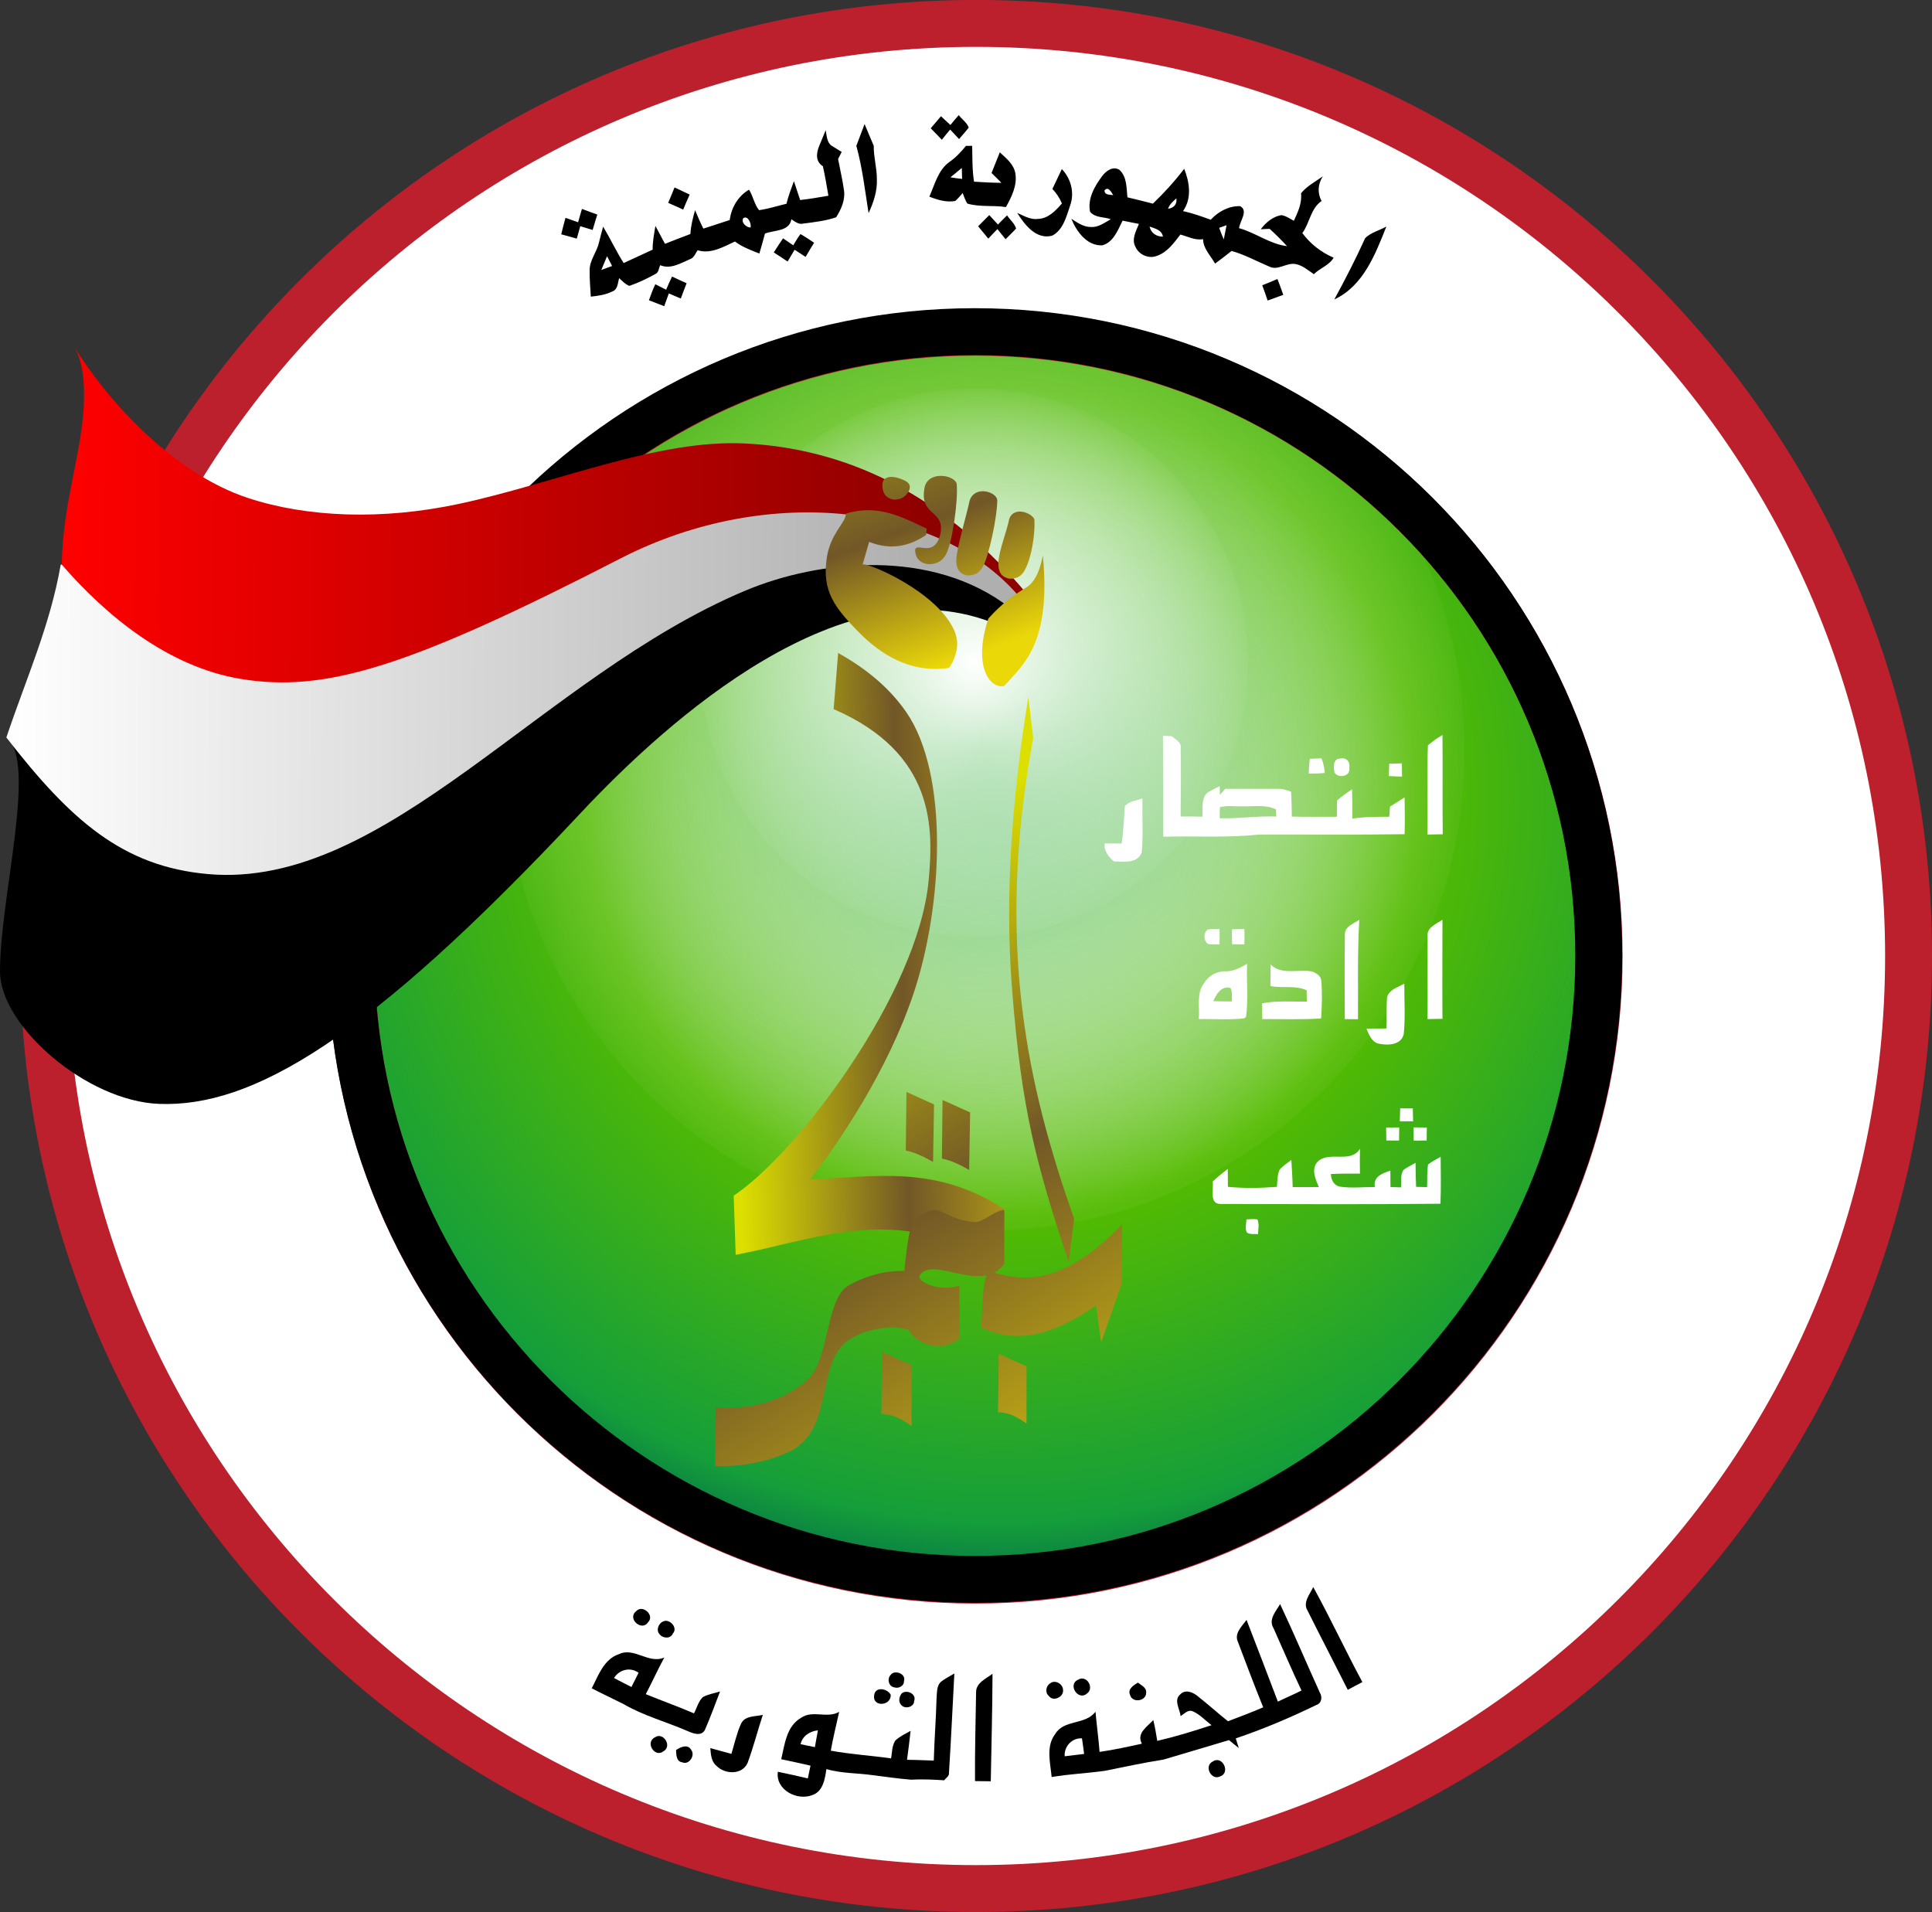
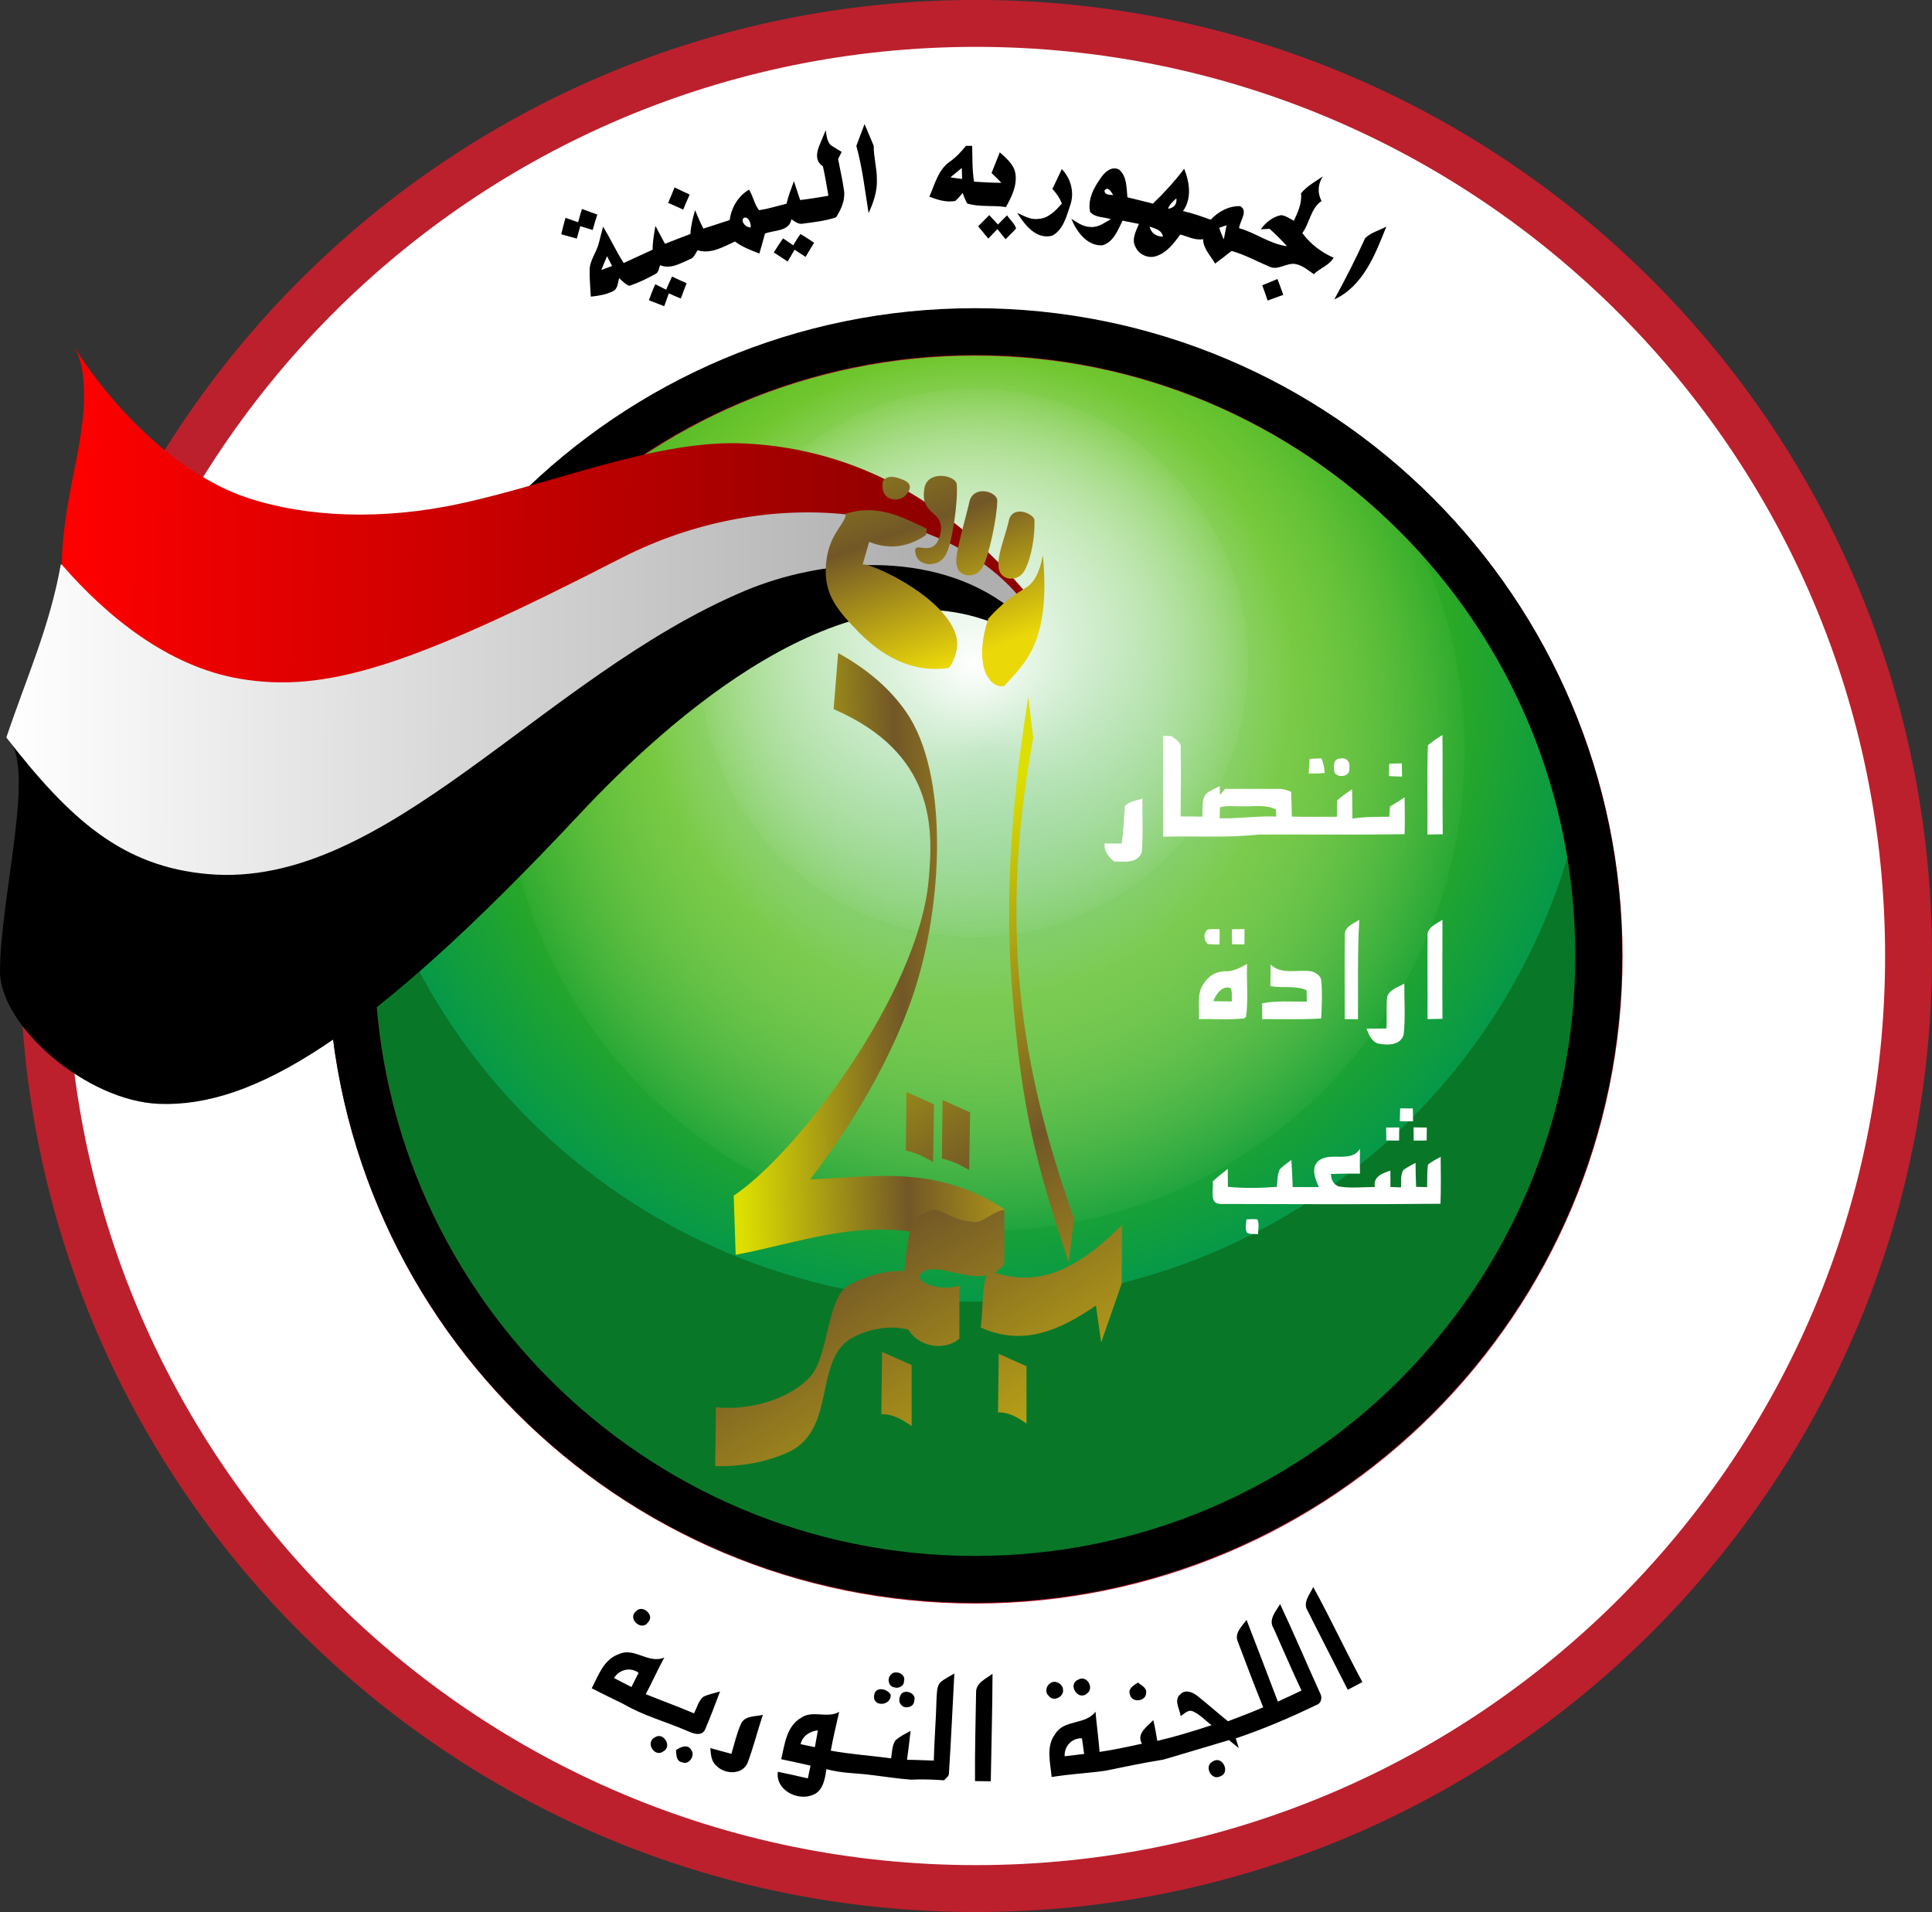
<svg xmlns="http://www.w3.org/2000/svg" xmlns:ns1="http://www.inkscape.org/namespaces/inkscape" xmlns:ns2="http://sodipodi.sourceforge.net/DTD/sodipodi-0.dtd" xmlns:xlink="http://www.w3.org/1999/xlink" width="700.294" height="693.031" id="svg2" version="1.1" ns1:version="0.48.4 r9939" ns2:docname="Revolutionary Committee Emblem 2.svg">
  <rect width="100%" height="100%" fill="#333333" stroke="none" />
  <defs id="defs4">
    <linearGradient id="linearGradient4863">
      <stop style="stop-color:#ffffff;stop-opacity:1;" offset="0" id="stop4865" />
      <stop id="stop4871" offset="0.5" style="stop-color:#54bb00;stop-opacity:1;" />
      <stop style="stop-color:#00964e;stop-opacity:1;" offset="1" id="stop4867" />
    </linearGradient>
    <linearGradient ns1:collect="always" id="linearGradient4821">
      <stop style="stop-color:#ffffff;stop-opacity:1;" offset="0" id="stop4823" />
      <stop style="stop-color:#ffffff;stop-opacity:0;" offset="1" id="stop4825" />
    </linearGradient>
    <linearGradient id="linearGradient4775">
      <stop style="stop-color:#dddf00;stop-opacity:1;" offset="0" id="stop4777" />
      <stop id="stop4779" offset="0.677" style="stop-color:#725727;stop-opacity:1;" />
      <stop style="stop-color:#ebd809;stop-opacity:1;" offset="1" id="stop4781" />
    </linearGradient>
    <linearGradient id="linearGradient4757">
      <stop style="stop-color:#dddf00;stop-opacity:1;" offset="0" id="stop4759" />
      <stop id="stop4761" offset="0.443" style="stop-color:#725727;stop-opacity:1;" />
      <stop style="stop-color:#ebd809;stop-opacity:1;" offset="1" id="stop4763" />
    </linearGradient>
    <linearGradient id="linearGradient4725">
      <stop id="stop4727" offset="0" style="stop-color:#dddf00;stop-opacity:1;" />
      <stop style="stop-color:#725727;stop-opacity:1;" offset="0.426" id="stop4729" />
      <stop id="stop4731" offset="1" style="stop-color:#ebd809;stop-opacity:1;" />
    </linearGradient>
    <linearGradient id="linearGradient4652">
      <stop style="stop-color:#dddf00;stop-opacity:1;" offset="0" id="stop4654" />
      <stop id="stop4660" offset="0.5" style="stop-color:#725727;stop-opacity:1;" />
      <stop style="stop-color:#ebd809;stop-opacity:1;" offset="1" id="stop4656" />
    </linearGradient>
    <linearGradient id="linearGradient4644">
      <stop style="stop-color:#ffffff;stop-opacity:1;" offset="0" id="stop4646" />
      <stop style="stop-color:#afafaf;stop-opacity:1;" offset="1" id="stop4648" />
    </linearGradient>
    <linearGradient id="linearGradient4636">
      <stop style="stop-color:#ff0000;stop-opacity:1;" offset="0" id="stop4638" />
      <stop style="stop-color:#8f0000;stop-opacity:1;" offset="1" id="stop4640" />
    </linearGradient>
    <ns1:perspective ns2:type="inkscape:persp3d" ns1:vp_x="0 : 526.18109 : 1" ns1:vp_y="0 : 1000 : 0" ns1:vp_z="744.09448 : 526.18109 : 1" ns1:persp3d-origin="372.04724 : 350.78739 : 1" id="perspective4441" />
    <linearGradient ns1:collect="always" xlink:href="#linearGradient4636" id="linearGradient4642" x1="47.5" y1="372.197" x2="362.621" y2="375.054" gradientUnits="userSpaceOnUse" />
    <linearGradient ns1:collect="always" xlink:href="#linearGradient4644" id="linearGradient4650" x1="27.431" y1="431.599" x2="361.189" y2="433.028" gradientUnits="userSpaceOnUse" />
    <linearGradient ns1:collect="always" xlink:href="#linearGradient4652" id="linearGradient4658" x1="1152.086" y1="82.97" x2="1381.522" y2="82.97" gradientUnits="userSpaceOnUse" />
    <linearGradient ns1:collect="always" xlink:href="#linearGradient4725" id="linearGradient4747" x1="1183.195" y1="57.285" x2="1253.502" y2="56.073" gradientUnits="userSpaceOnUse" />
    <linearGradient ns1:collect="always" xlink:href="#linearGradient4757" id="linearGradient4755" x1="291.071" y1="531.339" x2="427.672" y2="527.298" gradientUnits="userSpaceOnUse" />
    <linearGradient ns1:collect="always" xlink:href="#linearGradient4775" id="linearGradient4773" gradientUnits="userSpaceOnUse" x1="1226.025" y1="-53.428" x2="1280.17" y2="95.671" />
    <linearGradient ns1:collect="always" xlink:href="#linearGradient4725" id="linearGradient4793" gradientUnits="userSpaceOnUse" x1="1165.416" y1="-15.446" x2="1306.838" y2="210.424" />
    <radialGradient ns1:collect="always" xlink:href="#linearGradient4821" id="radialGradient4827" cx="353.553" cy="511.931" fx="353.553" fy="511.931" r="126.822" gradientUnits="userSpaceOnUse" />
    <radialGradient ns1:collect="always" xlink:href="#linearGradient4821-8" id="radialGradient4827-0" cx="353.553" cy="511.931" fx="353.553" fy="511.931" r="126.822" gradientUnits="userSpaceOnUse" />
    <linearGradient id="linearGradient4821-8">
      <stop style="stop-color:#42b649;stop-opacity:1;" offset="0" id="stop4823-8" />
      <stop style="stop-color:#ffffff;stop-opacity:0;" offset="1" id="stop4825-1" />
    </linearGradient>
    <radialGradient r="126.822" fy="511.931" fx="353.553" cy="511.931" cx="353.553" gradientUnits="userSpaceOnUse" id="radialGradient4844" xlink:href="#linearGradient4821-8" ns1:collect="always" />
    <radialGradient ns1:collect="always" xlink:href="#linearGradient4863" id="radialGradient4869" cx="353.553" cy="511.931" fx="353.553" fy="511.931" r="126.822" gradientUnits="userSpaceOnUse" />
    <radialGradient ns1:collect="always" xlink:href="#linearGradient4863-3" id="radialGradient4869-2" cx="353.553" cy="511.931" fx="353.553" fy="511.931" r="126.822" gradientUnits="userSpaceOnUse" />
    <linearGradient id="linearGradient4863-3">
      <stop style="stop-color:#ffffff;stop-opacity:1;" offset="0" id="stop4865-2" />
      <stop id="stop4871-4" offset="0.5" style="stop-color:#54bb00;stop-opacity:1;" />
      <stop style="stop-color:#000000;stop-opacity:1;" offset="1" id="stop4867-6" />
    </linearGradient>
    <radialGradient ns1:collect="always" xlink:href="#linearGradient4863-4" id="radialGradient4869-5" cx="353.553" cy="511.931" fx="353.553" fy="511.931" r="126.822" gradientUnits="userSpaceOnUse" />
    <linearGradient id="linearGradient4863-4">
      <stop style="stop-color:#ffffff;stop-opacity:1;" offset="0" id="stop4865-6" />
      <stop id="stop4871-7" offset="0.5" style="stop-color:#54bb00;stop-opacity:1;" />
      <stop style="stop-color:#00964e;stop-opacity:1;" offset="1" id="stop4867-9" />
    </linearGradient>
    <linearGradient ns1:collect="always" xlink:href="#linearGradient4652-7" id="linearGradient4658-4" x1="1152.086" y1="82.97" x2="1381.522" y2="82.97" gradientUnits="userSpaceOnUse" />
    <linearGradient id="linearGradient4652-7">
      <stop style="stop-color:#dddf00;stop-opacity:1;" offset="0" id="stop4654-8" />
      <stop id="stop4660-8" offset="0.5" style="stop-color:#725727;stop-opacity:1;" />
      <stop style="stop-color:#ebd809;stop-opacity:1;" offset="1" id="stop4656-1" />
    </linearGradient>
    <linearGradient ns1:collect="always" xlink:href="#linearGradient4652-7" id="linearGradient5659" x1="1152.086" y1="82.97" x2="1381.522" y2="82.97" gradientUnits="userSpaceOnUse" />
    <linearGradient id="linearGradient5661">
      <stop style="stop-color:#dddf00;stop-opacity:1;" offset="0" id="stop5663" />
      <stop id="stop5665" offset="0.5" style="stop-color:#725727;stop-opacity:1;" />
      <stop style="stop-color:#ebd809;stop-opacity:1;" offset="1" id="stop5667" />
    </linearGradient>
    <linearGradient ns1:collect="always" xlink:href="#linearGradient4725-3" id="linearGradient4747-6" x1="1183.195" y1="57.285" x2="1253.502" y2="56.073" gradientUnits="userSpaceOnUse" />
    <linearGradient id="linearGradient4725-3">
      <stop id="stop4727-8" offset="0" style="stop-color:#dddf00;stop-opacity:1;" />
      <stop style="stop-color:#725727;stop-opacity:1;" offset="0.426" id="stop4729-7" />
      <stop id="stop4731-6" offset="1" style="stop-color:#ebd809;stop-opacity:1;" />
    </linearGradient>
    <linearGradient ns1:collect="always" xlink:href="#linearGradient4775-7" id="linearGradient4773-1" gradientUnits="userSpaceOnUse" x1="1226.025" y1="-53.428" x2="1280.17" y2="95.671" />
    <linearGradient id="linearGradient4775-7">
      <stop style="stop-color:#dddf00;stop-opacity:1;" offset="0" id="stop4777-2" />
      <stop id="stop4779-3" offset="0.677" style="stop-color:#725727;stop-opacity:1;" />
      <stop style="stop-color:#ebd809;stop-opacity:1;" offset="1" id="stop4781-7" />
    </linearGradient>
    <linearGradient ns1:collect="always" xlink:href="#linearGradient4775-7" id="linearGradient5679" gradientUnits="userSpaceOnUse" x1="1226.025" y1="-53.428" x2="1280.17" y2="95.671" />
    <linearGradient id="linearGradient5681">
      <stop style="stop-color:#dddf00;stop-opacity:1;" offset="0" id="stop5683" />
      <stop id="stop5685" offset="0.677" style="stop-color:#725727;stop-opacity:1;" />
      <stop style="stop-color:#ebd809;stop-opacity:1;" offset="1" id="stop5687" />
    </linearGradient>
    <linearGradient ns1:collect="always" xlink:href="#linearGradient4775-7" id="linearGradient5689" gradientUnits="userSpaceOnUse" x1="1226.025" y1="-53.428" x2="1280.17" y2="95.671" />
    <linearGradient id="linearGradient5691">
      <stop style="stop-color:#dddf00;stop-opacity:1;" offset="0" id="stop5693" />
      <stop id="stop5695" offset="0.677" style="stop-color:#725727;stop-opacity:1;" />
      <stop style="stop-color:#ebd809;stop-opacity:1;" offset="1" id="stop5697" />
    </linearGradient>
    <linearGradient ns1:collect="always" xlink:href="#linearGradient4775-7" id="linearGradient5699" gradientUnits="userSpaceOnUse" x1="1226.025" y1="-53.428" x2="1280.17" y2="95.671" />
    <linearGradient id="linearGradient5701">
      <stop style="stop-color:#dddf00;stop-opacity:1;" offset="0" id="stop5703" />
      <stop id="stop5705" offset="0.677" style="stop-color:#725727;stop-opacity:1;" />
      <stop style="stop-color:#ebd809;stop-opacity:1;" offset="1" id="stop5707" />
    </linearGradient>
    <linearGradient ns1:collect="always" xlink:href="#linearGradient4775-7" id="linearGradient5709" gradientUnits="userSpaceOnUse" x1="1226.025" y1="-53.428" x2="1280.17" y2="95.671" />
    <linearGradient id="linearGradient5711">
      <stop style="stop-color:#dddf00;stop-opacity:1;" offset="0" id="stop5713" />
      <stop id="stop5715" offset="0.677" style="stop-color:#725727;stop-opacity:1;" />
      <stop style="stop-color:#ebd809;stop-opacity:1;" offset="1" id="stop5717" />
    </linearGradient>
    <linearGradient ns1:collect="always" xlink:href="#linearGradient4775-7" id="linearGradient5719" gradientUnits="userSpaceOnUse" x1="1226.025" y1="-53.428" x2="1280.17" y2="95.671" />
    <linearGradient id="linearGradient5721">
      <stop style="stop-color:#dddf00;stop-opacity:1;" offset="0" id="stop5723" />
      <stop id="stop5725" offset="0.677" style="stop-color:#725727;stop-opacity:1;" />
      <stop style="stop-color:#ebd809;stop-opacity:1;" offset="1" id="stop5727" />
    </linearGradient>
    <linearGradient ns1:collect="always" xlink:href="#linearGradient4775-7" id="linearGradient5729" gradientUnits="userSpaceOnUse" x1="1226.025" y1="-53.428" x2="1280.17" y2="95.671" />
    <linearGradient id="linearGradient5731">
      <stop style="stop-color:#dddf00;stop-opacity:1;" offset="0" id="stop5733" />
      <stop id="stop5735" offset="0.677" style="stop-color:#725727;stop-opacity:1;" />
      <stop style="stop-color:#ebd809;stop-opacity:1;" offset="1" id="stop5737" />
    </linearGradient>
    <linearGradient ns1:collect="always" xlink:href="#linearGradient4757-5" id="linearGradient4755-8" x1="291.071" y1="531.339" x2="427.672" y2="527.298" gradientUnits="userSpaceOnUse" />
    <linearGradient id="linearGradient4757-5">
      <stop style="stop-color:#dddf00;stop-opacity:1;" offset="0" id="stop4759-8" />
      <stop id="stop4761-5" offset="0.443" style="stop-color:#725727;stop-opacity:1;" />
      <stop style="stop-color:#ebd809;stop-opacity:1;" offset="1" id="stop4763-8" />
    </linearGradient>
    <linearGradient ns1:collect="always" xlink:href="#linearGradient4725-3" id="linearGradient4793-7" gradientUnits="userSpaceOnUse" x1="1165.416" y1="-15.446" x2="1306.838" y2="210.424" />
    <linearGradient id="linearGradient5745">
      <stop id="stop5747" offset="0" style="stop-color:#dddf00;stop-opacity:1;" />
      <stop style="stop-color:#725727;stop-opacity:1;" offset="0.426" id="stop5749" />
      <stop id="stop5751" offset="1" style="stop-color:#ebd809;stop-opacity:1;" />
    </linearGradient>
    <linearGradient ns1:collect="always" xlink:href="#linearGradient4725-3" id="linearGradient5753" gradientUnits="userSpaceOnUse" x1="1165.416" y1="-15.446" x2="1306.838" y2="210.424" />
    <linearGradient id="linearGradient5755">
      <stop id="stop5757" offset="0" style="stop-color:#dddf00;stop-opacity:1;" />
      <stop style="stop-color:#725727;stop-opacity:1;" offset="0.426" id="stop5759" />
      <stop id="stop5761" offset="1" style="stop-color:#ebd809;stop-opacity:1;" />
    </linearGradient>
    <linearGradient ns1:collect="always" xlink:href="#linearGradient4725-3" id="linearGradient5763" gradientUnits="userSpaceOnUse" x1="1165.416" y1="-15.446" x2="1306.838" y2="210.424" />
    <linearGradient id="linearGradient5765">
      <stop id="stop5767" offset="0" style="stop-color:#dddf00;stop-opacity:1;" />
      <stop style="stop-color:#725727;stop-opacity:1;" offset="0.426" id="stop5769" />
      <stop id="stop5771" offset="1" style="stop-color:#ebd809;stop-opacity:1;" />
    </linearGradient>
    <linearGradient ns1:collect="always" xlink:href="#linearGradient4725-3" id="linearGradient5773" gradientUnits="userSpaceOnUse" x1="1165.416" y1="-15.446" x2="1306.838" y2="210.424" />
    <linearGradient id="linearGradient5775">
      <stop id="stop5777" offset="0" style="stop-color:#dddf00;stop-opacity:1;" />
      <stop style="stop-color:#725727;stop-opacity:1;" offset="0.426" id="stop5779" />
      <stop id="stop5781" offset="1" style="stop-color:#ebd809;stop-opacity:1;" />
    </linearGradient>
    <linearGradient ns1:collect="always" xlink:href="#linearGradient4725-3" id="linearGradient5783" gradientUnits="userSpaceOnUse" x1="1165.416" y1="-15.446" x2="1306.838" y2="210.424" />
    <linearGradient id="linearGradient5785">
      <stop id="stop5787" offset="0" style="stop-color:#dddf00;stop-opacity:1;" />
      <stop style="stop-color:#725727;stop-opacity:1;" offset="0.426" id="stop5789" />
      <stop id="stop5791" offset="1" style="stop-color:#ebd809;stop-opacity:1;" />
    </linearGradient>
    <linearGradient ns1:collect="always" xlink:href="#linearGradient4725-3" id="linearGradient5793" gradientUnits="userSpaceOnUse" x1="1165.416" y1="-15.446" x2="1306.838" y2="210.424" />
    <linearGradient id="linearGradient5795">
      <stop id="stop5797" offset="0" style="stop-color:#dddf00;stop-opacity:1;" />
      <stop style="stop-color:#725727;stop-opacity:1;" offset="0.426" id="stop5799" />
      <stop id="stop5801" offset="1" style="stop-color:#ebd809;stop-opacity:1;" />
    </linearGradient>
    <linearGradient ns1:collect="always" xlink:href="#linearGradient4725-3" id="linearGradient5803" gradientUnits="userSpaceOnUse" x1="1165.416" y1="-15.446" x2="1306.838" y2="210.424" />
    <linearGradient id="linearGradient5805">
      <stop id="stop5807" offset="0" style="stop-color:#dddf00;stop-opacity:1;" />
      <stop style="stop-color:#725727;stop-opacity:1;" offset="0.426" id="stop5809" />
      <stop id="stop5811" offset="1" style="stop-color:#ebd809;stop-opacity:1;" />
    </linearGradient>
    <linearGradient ns1:collect="always" xlink:href="#linearGradient4725-3" id="linearGradient5813" gradientUnits="userSpaceOnUse" x1="1165.416" y1="-15.446" x2="1306.838" y2="210.424" />
    <linearGradient id="linearGradient5815">
      <stop id="stop5817" offset="0" style="stop-color:#dddf00;stop-opacity:1;" />
      <stop style="stop-color:#725727;stop-opacity:1;" offset="0.426" id="stop5819" />
      <stop id="stop5821" offset="1" style="stop-color:#ebd809;stop-opacity:1;" />
    </linearGradient>
    <linearGradient ns1:collect="always" xlink:href="#linearGradient4725-3" id="linearGradient5823" gradientUnits="userSpaceOnUse" x1="1165.416" y1="-15.446" x2="1306.838" y2="210.424" />
    <linearGradient id="linearGradient5825">
      <stop id="stop5827" offset="0" style="stop-color:#dddf00;stop-opacity:1;" />
      <stop style="stop-color:#725727;stop-opacity:1;" offset="0.426" id="stop5829" />
      <stop id="stop5831" offset="1" style="stop-color:#ebd809;stop-opacity:1;" />
    </linearGradient>
    <linearGradient gradientTransform="translate(-1101.639,283.877)" ns1:collect="always" xlink:href="#linearGradient4636-3" id="linearGradient4642-3" x1="47.5" y1="372.197" x2="362.621" y2="375.054" gradientUnits="userSpaceOnUse" />
    <linearGradient id="linearGradient4636-3">
      <stop style="stop-color:#ff0000;stop-opacity:1;" offset="0" id="stop4638-1" />
      <stop style="stop-color:#8f0000;stop-opacity:1;" offset="1" id="stop4640-0" />
    </linearGradient>
    <linearGradient gradientTransform="translate(-1101.639,283.877)" ns1:collect="always" xlink:href="#linearGradient4644-1" id="linearGradient4650-8" x1="27.431" y1="431.599" x2="361.189" y2="433.028" gradientUnits="userSpaceOnUse" />
    <linearGradient id="linearGradient4644-1">
      <stop style="stop-color:#ffffff;stop-opacity:1;" offset="0" id="stop4646-0" />
      <stop style="stop-color:#afafaf;stop-opacity:1;" offset="1" id="stop4648-9" />
    </linearGradient>
    <radialGradient ns1:collect="always" xlink:href="#linearGradient4821-4" id="radialGradient4827-2" cx="353.553" cy="511.931" fx="353.553" fy="511.931" r="126.822" gradientUnits="userSpaceOnUse" />
    <linearGradient ns1:collect="always" id="linearGradient4821-4">
      <stop style="stop-color:#ffffff;stop-opacity:1;" offset="0" id="stop4823-9" />
      <stop style="stop-color:#ffffff;stop-opacity:0;" offset="1" id="stop4825-15" />
    </linearGradient>
    <linearGradient id="linearGradient4821-8-3">
      <stop style="stop-color:#42b649;stop-opacity:1;" offset="0" id="stop4823-8-3" />
      <stop style="stop-color:#ffffff;stop-opacity:0;" offset="1" id="stop4825-1-4" />
    </linearGradient>
    <radialGradient ns1:collect="always" xlink:href="#linearGradient4863-0" id="radialGradient4869-22" cx="353.553" cy="511.931" fx="353.553" fy="511.931" r="126.822" gradientUnits="userSpaceOnUse" />
    <linearGradient id="linearGradient4863-0">
      <stop style="stop-color:#ffffff;stop-opacity:1;" offset="0" id="stop4865-1" />
      <stop id="stop4871-2" offset="0.5" style="stop-color:#54bb00;stop-opacity:1;" />
      <stop style="stop-color:#00964e;stop-opacity:1;" offset="1" id="stop4867-7" />
    </linearGradient>
    <linearGradient y2="82.97" x2="1381.522" y1="82.97" x1="1152.086" gradientUnits="userSpaceOnUse" id="linearGradient5915" xlink:href="#linearGradient4652-7" ns1:collect="always" />
    <linearGradient y2="95.671" x2="1280.17" y1="-53.428" x1="1226.025" gradientUnits="userSpaceOnUse" id="linearGradient5917" xlink:href="#linearGradient4775-7" ns1:collect="always" />
    <linearGradient y2="95.671" x2="1280.17" y1="-53.428" x1="1226.025" gradientUnits="userSpaceOnUse" id="linearGradient5919" xlink:href="#linearGradient4775-7" ns1:collect="always" />
    <linearGradient y2="95.671" x2="1280.17" y1="-53.428" x1="1226.025" gradientUnits="userSpaceOnUse" id="linearGradient5921" xlink:href="#linearGradient4775-7" ns1:collect="always" />
    <linearGradient y2="95.671" x2="1280.17" y1="-53.428" x1="1226.025" gradientUnits="userSpaceOnUse" id="linearGradient5923" xlink:href="#linearGradient4775-7" ns1:collect="always" />
    <linearGradient y2="95.671" x2="1280.17" y1="-53.428" x1="1226.025" gradientUnits="userSpaceOnUse" id="linearGradient5925" xlink:href="#linearGradient4775-7" ns1:collect="always" />
    <linearGradient y2="95.671" x2="1280.17" y1="-53.428" x1="1226.025" gradientUnits="userSpaceOnUse" id="linearGradient5927" xlink:href="#linearGradient4775-7" ns1:collect="always" />
    <linearGradient y2="210.424" x2="1306.838" y1="-15.446" x1="1165.416" gradientUnits="userSpaceOnUse" id="linearGradient5929" xlink:href="#linearGradient4725-3" ns1:collect="always" />
    <linearGradient y2="210.424" x2="1306.838" y1="-15.446" x1="1165.416" gradientUnits="userSpaceOnUse" id="linearGradient5931" xlink:href="#linearGradient4725-3" ns1:collect="always" />
    <linearGradient y2="210.424" x2="1306.838" y1="-15.446" x1="1165.416" gradientUnits="userSpaceOnUse" id="linearGradient5933" xlink:href="#linearGradient4725-3" ns1:collect="always" />
    <linearGradient y2="210.424" x2="1306.838" y1="-15.446" x1="1165.416" gradientUnits="userSpaceOnUse" id="linearGradient5935" xlink:href="#linearGradient4725-3" ns1:collect="always" />
    <linearGradient y2="210.424" x2="1306.838" y1="-15.446" x1="1165.416" gradientUnits="userSpaceOnUse" id="linearGradient5937" xlink:href="#linearGradient4725-3" ns1:collect="always" />
    <linearGradient y2="210.424" x2="1306.838" y1="-15.446" x1="1165.416" gradientUnits="userSpaceOnUse" id="linearGradient5939" xlink:href="#linearGradient4725-3" ns1:collect="always" />
    <linearGradient y2="210.424" x2="1306.838" y1="-15.446" x1="1165.416" gradientUnits="userSpaceOnUse" id="linearGradient5941" xlink:href="#linearGradient4725-3" ns1:collect="always" />
    <linearGradient y2="210.424" x2="1306.838" y1="-15.446" x1="1165.416" gradientUnits="userSpaceOnUse" id="linearGradient5943" xlink:href="#linearGradient4725-3" ns1:collect="always" />
    <radialGradient ns1:collect="always" xlink:href="#linearGradient4863-0-5" id="radialGradient4869-22-6" cx="353.553" cy="511.931" fx="353.553" fy="511.931" r="126.822" gradientUnits="userSpaceOnUse" />
    <linearGradient id="linearGradient4863-0-5">
      <stop style="stop-color:#ffffff;stop-opacity:1;" offset="0" id="stop4865-1-0" />
      <stop id="stop6422" offset="0.25" style="stop-color:#a9dd7f;stop-opacity:1;" />
      <stop id="stop4871-2-9" offset="0.5" style="stop-color:#54bb00;stop-opacity:1;" />
      <stop style="stop-color:#2aa827;stop-opacity:1;" offset="0.75" id="stop6426" />
      <stop id="stop6428" offset="0.875" style="stop-color:#159f3a;stop-opacity:1;" />
      <stop style="stop-color:#005d4e;stop-opacity:1;" offset="1" id="stop4867-7-7" />
    </linearGradient>
    <radialGradient r="126.822" fy="511.931" fx="353.553" cy="511.931" cx="353.553" gradientUnits="userSpaceOnUse" id="radialGradient6401" xlink:href="#linearGradient4863-0-5" ns1:collect="always" />
    <linearGradient ns1:collect="always" xlink:href="#linearGradient4652-7-8" id="linearGradient4658-4-2" x1="1152.086" y1="82.97" x2="1381.522" y2="82.97" gradientUnits="userSpaceOnUse" />
    <linearGradient id="linearGradient4652-7-8">
      <stop style="stop-color:#dddf00;stop-opacity:1;" offset="0" id="stop4654-8-2" />
      <stop id="stop4660-8-9" offset="0.5" style="stop-color:#725727;stop-opacity:1;" />
      <stop style="stop-color:#ebd809;stop-opacity:1;" offset="1" id="stop4656-1-4" />
    </linearGradient>
    <linearGradient y2="82.97" x2="1381.522" y1="82.97" x1="1152.086" gradientUnits="userSpaceOnUse" id="linearGradient5915-4" xlink:href="#linearGradient4652-7-8" ns1:collect="always" />
    <linearGradient id="linearGradient6446">
      <stop style="stop-color:#dddf00;stop-opacity:1;" offset="0" id="stop6448" />
      <stop id="stop6450" offset="0.5" style="stop-color:#725727;stop-opacity:1;" />
      <stop style="stop-color:#ebd809;stop-opacity:1;" offset="1" id="stop6452" />
    </linearGradient>
    <linearGradient ns1:collect="always" xlink:href="#linearGradient4725-3-2" id="linearGradient4747-6-8" x1="1183.195" y1="57.285" x2="1253.502" y2="56.073" gradientUnits="userSpaceOnUse" />
    <linearGradient id="linearGradient4725-3-2">
      <stop id="stop4727-8-7" offset="0" style="stop-color:#dddf00;stop-opacity:1;" />
      <stop style="stop-color:#725727;stop-opacity:1;" offset="0.426" id="stop4729-7-2" />
      <stop id="stop4731-6-5" offset="1" style="stop-color:#ebd809;stop-opacity:1;" />
    </linearGradient>
    <linearGradient ns1:collect="always" xlink:href="#linearGradient4775-7-4" id="linearGradient4773-1-8" gradientUnits="userSpaceOnUse" x1="1226.025" y1="-53.428" x2="1280.17" y2="95.671" />
    <linearGradient id="linearGradient4775-7-4">
      <stop style="stop-color:#dddf00;stop-opacity:1;" offset="0" id="stop4777-2-7" />
      <stop id="stop4779-3-3" offset="0.677" style="stop-color:#725727;stop-opacity:1;" />
      <stop style="stop-color:#ebd809;stop-opacity:1;" offset="1" id="stop4781-7-9" />
    </linearGradient>
    <linearGradient y2="95.671" x2="1280.17" y1="-53.428" x1="1226.025" gradientUnits="userSpaceOnUse" id="linearGradient5917-5" xlink:href="#linearGradient4775-7-4" ns1:collect="always" />
    <linearGradient id="linearGradient6465">
      <stop style="stop-color:#dddf00;stop-opacity:1;" offset="0" id="stop6467" />
      <stop id="stop6469" offset="0.677" style="stop-color:#725727;stop-opacity:1;" />
      <stop style="stop-color:#ebd809;stop-opacity:1;" offset="1" id="stop6471" />
    </linearGradient>
    <linearGradient y2="95.671" x2="1280.17" y1="-53.428" x1="1226.025" gradientUnits="userSpaceOnUse" id="linearGradient5919-1" xlink:href="#linearGradient4775-7-4" ns1:collect="always" />
    <linearGradient id="linearGradient6474">
      <stop style="stop-color:#dddf00;stop-opacity:1;" offset="0" id="stop6476" />
      <stop id="stop6478" offset="0.677" style="stop-color:#725727;stop-opacity:1;" />
      <stop style="stop-color:#ebd809;stop-opacity:1;" offset="1" id="stop6480" />
    </linearGradient>
    <linearGradient y2="95.671" x2="1280.17" y1="-53.428" x1="1226.025" gradientUnits="userSpaceOnUse" id="linearGradient5921-9" xlink:href="#linearGradient4775-7-4" ns1:collect="always" />
    <linearGradient id="linearGradient6483">
      <stop style="stop-color:#dddf00;stop-opacity:1;" offset="0" id="stop6485" />
      <stop id="stop6487" offset="0.677" style="stop-color:#725727;stop-opacity:1;" />
      <stop style="stop-color:#ebd809;stop-opacity:1;" offset="1" id="stop6489" />
    </linearGradient>
    <linearGradient y2="95.671" x2="1280.17" y1="-53.428" x1="1226.025" gradientUnits="userSpaceOnUse" id="linearGradient5923-0" xlink:href="#linearGradient4775-7-4" ns1:collect="always" />
    <linearGradient id="linearGradient6492">
      <stop style="stop-color:#dddf00;stop-opacity:1;" offset="0" id="stop6494" />
      <stop id="stop6496" offset="0.677" style="stop-color:#725727;stop-opacity:1;" />
      <stop style="stop-color:#ebd809;stop-opacity:1;" offset="1" id="stop6498" />
    </linearGradient>
    <linearGradient y2="95.671" x2="1280.17" y1="-53.428" x1="1226.025" gradientUnits="userSpaceOnUse" id="linearGradient5925-2" xlink:href="#linearGradient4775-7-4" ns1:collect="always" />
    <linearGradient id="linearGradient6501">
      <stop style="stop-color:#dddf00;stop-opacity:1;" offset="0" id="stop6503" />
      <stop id="stop6505" offset="0.677" style="stop-color:#725727;stop-opacity:1;" />
      <stop style="stop-color:#ebd809;stop-opacity:1;" offset="1" id="stop6507" />
    </linearGradient>
    <linearGradient y2="95.671" x2="1280.17" y1="-53.428" x1="1226.025" gradientUnits="userSpaceOnUse" id="linearGradient5927-8" xlink:href="#linearGradient4775-7-4" ns1:collect="always" />
    <linearGradient id="linearGradient6510">
      <stop style="stop-color:#dddf00;stop-opacity:1;" offset="0" id="stop6512" />
      <stop id="stop6514" offset="0.677" style="stop-color:#725727;stop-opacity:1;" />
      <stop style="stop-color:#ebd809;stop-opacity:1;" offset="1" id="stop6516" />
    </linearGradient>
    <linearGradient ns1:collect="always" xlink:href="#linearGradient4757-5-1" id="linearGradient4755-8-3" x1="291.071" y1="531.339" x2="427.672" y2="527.298" gradientUnits="userSpaceOnUse" />
    <linearGradient id="linearGradient4757-5-1">
      <stop style="stop-color:#dddf00;stop-opacity:1;" offset="0" id="stop4759-8-4" />
      <stop id="stop4761-5-3" offset="0.443" style="stop-color:#725727;stop-opacity:1;" />
      <stop style="stop-color:#ebd809;stop-opacity:1;" offset="1" id="stop4763-8-1" />
    </linearGradient>
    <linearGradient ns1:collect="always" xlink:href="#linearGradient4725-3-2" id="linearGradient4793-7-0" gradientUnits="userSpaceOnUse" x1="1165.416" y1="-15.446" x2="1306.838" y2="210.424" />
    <linearGradient id="linearGradient6524">
      <stop id="stop6526" offset="0" style="stop-color:#dddf00;stop-opacity:1;" />
      <stop style="stop-color:#725727;stop-opacity:1;" offset="0.426" id="stop6528" />
      <stop id="stop6530" offset="1" style="stop-color:#ebd809;stop-opacity:1;" />
    </linearGradient>
    <linearGradient y2="210.424" x2="1306.838" y1="-15.446" x1="1165.416" gradientUnits="userSpaceOnUse" id="linearGradient5929-4" xlink:href="#linearGradient4725-3-2" ns1:collect="always" />
    <linearGradient id="linearGradient6533">
      <stop id="stop6535" offset="0" style="stop-color:#dddf00;stop-opacity:1;" />
      <stop style="stop-color:#725727;stop-opacity:1;" offset="0.426" id="stop6537" />
      <stop id="stop6539" offset="1" style="stop-color:#ebd809;stop-opacity:1;" />
    </linearGradient>
    <linearGradient y2="210.424" x2="1306.838" y1="-15.446" x1="1165.416" gradientUnits="userSpaceOnUse" id="linearGradient5931-0" xlink:href="#linearGradient4725-3-2" ns1:collect="always" />
    <linearGradient id="linearGradient6542">
      <stop id="stop6544" offset="0" style="stop-color:#dddf00;stop-opacity:1;" />
      <stop style="stop-color:#725727;stop-opacity:1;" offset="0.426" id="stop6546" />
      <stop id="stop6548" offset="1" style="stop-color:#ebd809;stop-opacity:1;" />
    </linearGradient>
    <linearGradient y2="210.424" x2="1306.838" y1="-15.446" x1="1165.416" gradientUnits="userSpaceOnUse" id="linearGradient5933-7" xlink:href="#linearGradient4725-3-2" ns1:collect="always" />
    <linearGradient id="linearGradient6551">
      <stop id="stop6553" offset="0" style="stop-color:#dddf00;stop-opacity:1;" />
      <stop style="stop-color:#725727;stop-opacity:1;" offset="0.426" id="stop6555" />
      <stop id="stop6557" offset="1" style="stop-color:#ebd809;stop-opacity:1;" />
    </linearGradient>
    <linearGradient y2="210.424" x2="1306.838" y1="-15.446" x1="1165.416" gradientUnits="userSpaceOnUse" id="linearGradient5935-9" xlink:href="#linearGradient4725-3-2" ns1:collect="always" />
    <linearGradient id="linearGradient6560">
      <stop id="stop6562" offset="0" style="stop-color:#dddf00;stop-opacity:1;" />
      <stop style="stop-color:#725727;stop-opacity:1;" offset="0.426" id="stop6564" />
      <stop id="stop6566" offset="1" style="stop-color:#ebd809;stop-opacity:1;" />
    </linearGradient>
    <linearGradient y2="210.424" x2="1306.838" y1="-15.446" x1="1165.416" gradientUnits="userSpaceOnUse" id="linearGradient5937-0" xlink:href="#linearGradient4725-3-2" ns1:collect="always" />
    <linearGradient id="linearGradient6569">
      <stop id="stop6571" offset="0" style="stop-color:#dddf00;stop-opacity:1;" />
      <stop style="stop-color:#725727;stop-opacity:1;" offset="0.426" id="stop6573" />
      <stop id="stop6575" offset="1" style="stop-color:#ebd809;stop-opacity:1;" />
    </linearGradient>
    <linearGradient y2="210.424" x2="1306.838" y1="-15.446" x1="1165.416" gradientUnits="userSpaceOnUse" id="linearGradient5939-8" xlink:href="#linearGradient4725-3-2" ns1:collect="always" />
    <linearGradient id="linearGradient6578">
      <stop id="stop6580" offset="0" style="stop-color:#dddf00;stop-opacity:1;" />
      <stop style="stop-color:#725727;stop-opacity:1;" offset="0.426" id="stop6582" />
      <stop id="stop6584" offset="1" style="stop-color:#ebd809;stop-opacity:1;" />
    </linearGradient>
    <linearGradient y2="210.424" x2="1306.838" y1="-15.446" x1="1165.416" gradientUnits="userSpaceOnUse" id="linearGradient5941-1" xlink:href="#linearGradient4725-3-2" ns1:collect="always" />
    <linearGradient id="linearGradient6587">
      <stop id="stop6589" offset="0" style="stop-color:#dddf00;stop-opacity:1;" />
      <stop style="stop-color:#725727;stop-opacity:1;" offset="0.426" id="stop6591" />
      <stop id="stop6593" offset="1" style="stop-color:#ebd809;stop-opacity:1;" />
    </linearGradient>
    <linearGradient y2="210.424" x2="1306.838" y1="-15.446" x1="1165.416" gradientUnits="userSpaceOnUse" id="linearGradient5943-4" xlink:href="#linearGradient4725-3-2" ns1:collect="always" />
    <linearGradient id="linearGradient6596">
      <stop id="stop6598" offset="0" style="stop-color:#dddf00;stop-opacity:1;" />
      <stop style="stop-color:#725727;stop-opacity:1;" offset="0.426" id="stop6600" />
      <stop id="stop6602" offset="1" style="stop-color:#ebd809;stop-opacity:1;" />
    </linearGradient>
    <linearGradient gradientTransform="translate(-2168.359,491.969)" ns1:collect="always" xlink:href="#linearGradient4636-3-7" id="linearGradient4642-3-0" x1="47.5" y1="372.197" x2="362.621" y2="375.054" gradientUnits="userSpaceOnUse" />
    <linearGradient id="linearGradient4636-3-7">
      <stop style="stop-color:#ff0000;stop-opacity:1;" offset="0" id="stop4638-1-9" />
      <stop style="stop-color:#8f0000;stop-opacity:1;" offset="1" id="stop4640-0-5" />
    </linearGradient>
    <linearGradient gradientTransform="translate(-2168.359,491.969)" ns1:collect="always" xlink:href="#linearGradient4644-1-8" id="linearGradient4650-8-3" x1="27.431" y1="431.599" x2="361.189" y2="433.028" gradientUnits="userSpaceOnUse" />
    <linearGradient id="linearGradient4644-1-8">
      <stop style="stop-color:#ffffff;stop-opacity:1;" offset="0" id="stop4646-0-2" />
      <stop style="stop-color:#afafaf;stop-opacity:1;" offset="1" id="stop4648-9-3" />
    </linearGradient>
    <radialGradient ns1:collect="always" xlink:href="#linearGradient4821-4-1" id="radialGradient4827-2-2" cx="353.553" cy="511.931" fx="353.553" fy="511.931" r="126.822" gradientUnits="userSpaceOnUse" />
    <linearGradient ns1:collect="always" id="linearGradient4821-4-1">
      <stop style="stop-color:#ffffff;stop-opacity:1;" offset="0" id="stop4823-9-0" />
      <stop style="stop-color:#ffffff;stop-opacity:0;" offset="1" id="stop4825-15-4" />
    </linearGradient>
    <radialGradient r="126.822" fy="511.931" fx="353.553" cy="511.931" cx="353.553" gradientUnits="userSpaceOnUse" id="radialGradient4844-7-0" xlink:href="#linearGradient4821-8-3-7" ns1:collect="always" />
    <linearGradient id="linearGradient4821-8-3-7">
      <stop style="stop-color:#42b649;stop-opacity:1;" offset="0" id="stop4823-8-3-5" />
      <stop style="stop-color:#ffffff;stop-opacity:0;" offset="1" id="stop4825-1-4-9" />
    </linearGradient>
    <radialGradient r="126.822" fy="511.931" fx="353.553" cy="511.931" cx="353.553" gradientUnits="userSpaceOnUse" id="radialGradient6401-0" xlink:href="#linearGradient4863-0-5-5" ns1:collect="always" />
    <linearGradient id="linearGradient4863-0-5-5">
      <stop style="stop-color:#ffffff;stop-opacity:1;" offset="0" id="stop4865-1-0-1" />
      <stop id="stop6422-2" offset="0.25" style="stop-color:#a9dd7f;stop-opacity:1;" />
      <stop id="stop4871-2-9-0" offset="0.5" style="stop-color:#54bb00;stop-opacity:1;" />
      <stop style="stop-color:#2aa827;stop-opacity:1;" offset="0.75" id="stop6426-9" />
      <stop id="stop6428-8" offset="0.875" style="stop-color:#159f3a;stop-opacity:1;" />
      <stop style="stop-color:#005d4e;stop-opacity:1;" offset="1" id="stop4867-7-7-9" />
    </linearGradient>
    <radialGradient ns1:collect="always" xlink:href="#linearGradient4863-0-7" id="radialGradient4869-22-1" cx="353.553" cy="511.931" fx="353.553" fy="511.931" r="126.822" gradientUnits="userSpaceOnUse" />
    <linearGradient id="linearGradient4863-0-7">
      <stop style="stop-color:#ffffff;stop-opacity:1;" offset="0" id="stop4865-1-3" />
      <stop id="stop4871-2-3" offset="0.5" style="stop-color:#54bb00;stop-opacity:1;" />
      <stop style="stop-color:#00964e;stop-opacity:1;" offset="1" id="stop4867-7-0" />
    </linearGradient>
    <linearGradient ns1:collect="always" xlink:href="#linearGradient4652" id="linearGradient7085" gradientUnits="userSpaceOnUse" x1="1152.086" y1="82.97" x2="1381.522" y2="82.97" />
    <linearGradient ns1:collect="always" xlink:href="#linearGradient4775" id="linearGradient7087" gradientUnits="userSpaceOnUse" x1="1226.025" y1="-53.428" x2="1280.17" y2="95.671" />
    <linearGradient ns1:collect="always" xlink:href="#linearGradient4775" id="linearGradient7089" gradientUnits="userSpaceOnUse" x1="1226.025" y1="-53.428" x2="1280.17" y2="95.671" />
    <linearGradient ns1:collect="always" xlink:href="#linearGradient4775" id="linearGradient7091" gradientUnits="userSpaceOnUse" x1="1226.025" y1="-53.428" x2="1280.17" y2="95.671" />
    <linearGradient ns1:collect="always" xlink:href="#linearGradient4775" id="linearGradient7093" gradientUnits="userSpaceOnUse" x1="1226.025" y1="-53.428" x2="1280.17" y2="95.671" />
    <linearGradient ns1:collect="always" xlink:href="#linearGradient4775" id="linearGradient7095" gradientUnits="userSpaceOnUse" x1="1226.025" y1="-53.428" x2="1280.17" y2="95.671" />
    <linearGradient ns1:collect="always" xlink:href="#linearGradient4775" id="linearGradient7097" gradientUnits="userSpaceOnUse" x1="1226.025" y1="-53.428" x2="1280.17" y2="95.671" />
    <linearGradient ns1:collect="always" xlink:href="#linearGradient4725" id="linearGradient7099" gradientUnits="userSpaceOnUse" x1="1165.416" y1="-15.446" x2="1306.838" y2="210.424" />
    <linearGradient ns1:collect="always" xlink:href="#linearGradient4725" id="linearGradient7101" gradientUnits="userSpaceOnUse" x1="1165.416" y1="-15.446" x2="1306.838" y2="210.424" />
    <linearGradient ns1:collect="always" xlink:href="#linearGradient4725" id="linearGradient7103" gradientUnits="userSpaceOnUse" x1="1165.416" y1="-15.446" x2="1306.838" y2="210.424" />
    <linearGradient ns1:collect="always" xlink:href="#linearGradient4725" id="linearGradient7105" gradientUnits="userSpaceOnUse" x1="1165.416" y1="-15.446" x2="1306.838" y2="210.424" />
    <linearGradient ns1:collect="always" xlink:href="#linearGradient4725" id="linearGradient7107" gradientUnits="userSpaceOnUse" x1="1165.416" y1="-15.446" x2="1306.838" y2="210.424" />
    <linearGradient ns1:collect="always" xlink:href="#linearGradient4725" id="linearGradient7109" gradientUnits="userSpaceOnUse" x1="1165.416" y1="-15.446" x2="1306.838" y2="210.424" />
    <linearGradient ns1:collect="always" xlink:href="#linearGradient4725" id="linearGradient7111" gradientUnits="userSpaceOnUse" x1="1165.416" y1="-15.446" x2="1306.838" y2="210.424" />
    <linearGradient ns1:collect="always" xlink:href="#linearGradient4725" id="linearGradient7113" gradientUnits="userSpaceOnUse" x1="1165.416" y1="-15.446" x2="1306.838" y2="210.424" />
    <radialGradient ns1:collect="always" xlink:href="#linearGradient4821-8-3" id="radialGradient7115" gradientUnits="userSpaceOnUse" cx="353.553" cy="511.931" fx="353.553" fy="511.931" r="126.822" />
  </defs>
  <ns2:namedview id="base" pagecolor="#ffffff" bordercolor="#666666" borderopacity="1.0" ns1:pageopacity="0.0" ns1:pageshadow="2" ns1:zoom="0.49497475" ns1:cx="305.78948" ns1:cy="331.85948" ns1:document-units="px" ns1:current-layer="layer1" showgrid="false" ns1:window-width="1680" ns1:window-height="988" ns1:window-x="-8" ns1:window-y="-8" ns1:window-maximized="1" fit-margin-top="0" fit-margin-left="0" fit-margin-right="0" fit-margin-bottom="0" />
  <g ns1:label="Layer 1" ns1:groupmode="layer" id="layer1" transform="translate(2143.232,-677.562)">
    <path ns2:type="arc" style="fill:#097728;fill-opacity:1;stroke:none" id="path3786-3-3-0-6" ns2:cx="353.55341" ns2:cy="511.93057" ns2:rx="122.22845" ns2:ry="122.22845" d="m 475.782,511.931 c 0,67.505 -54.724,122.228 -122.228,122.228 -67.505,0 -122.228,-54.724 -122.228,-122.228 0,-67.505 54.724,-122.228 122.228,-122.228 67.505,0 122.228,54.724 122.228,122.228 z" transform="matrix(1.85,0,0,1.85,-2442.928,76.591)" />
    <path ns2:type="arc" style="fill:url(#radialGradient4869-22-1);fill-opacity:1;stroke:none" id="path3786-0-6" ns2:cx="353.55341" ns2:cy="511.93057" ns2:rx="122.22845" ns2:ry="122.22845" d="m 475.782,511.931 c 0,67.505 -54.724,122.228 -122.228,122.228 -67.505,0 -122.228,-54.724 -122.228,-122.228 0,-67.505 54.724,-122.228 122.228,-122.228 67.505,0 122.228,54.724 122.228,122.228 z" transform="matrix(1.85,0,0,1.85,-2445.765,-23.819)" />
-     <path ns2:type="arc" style="fill:url(#radialGradient6401-0);fill-opacity:1;stroke:none" id="path3786-0-2-0" ns2:cx="353.55341" ns2:cy="511.93057" ns2:rx="122.22845" ns2:ry="122.22845" d="m 475.782,511.931 c 0,67.505 -54.724,122.228 -122.228,122.228 -67.505,0 -122.228,-54.724 -122.228,-122.228 0,-67.505 54.724,-122.228 122.228,-122.228 67.505,0 122.228,54.724 122.228,122.228 z" transform="matrix(2.375,0,0,2.356,-2619.75,-238.889)" />
    <path ns2:type="arc" style="fill:url(#radialGradient4844-7-0);fill-opacity:1;stroke:none" id="path3786-4-5-2-2" ns2:cx="353.55341" ns2:cy="511.93057" ns2:rx="122.22845" ns2:ry="122.22845" d="m 475.782,511.931 c 0,67.505 -54.724,122.228 -122.228,122.228 -67.505,0 -122.228,-54.724 -122.228,-122.228 0,-67.505 54.724,-122.228 122.228,-122.228 67.505,0 122.228,54.724 122.228,122.228 z" transform="matrix(1.425,0,0,1.425,-2290.362,219.98)" />
    <path ns2:type="arc" style="fill:url(#radialGradient4827-2-2);fill-opacity:1;stroke:none" id="path3786-4-4-8" ns2:cx="353.55341" ns2:cy="511.93057" ns2:rx="122.22845" ns2:ry="122.22845" d="m 475.782,511.931 c 0,67.505 -54.724,122.228 -122.228,122.228 -67.505,0 -122.228,-54.724 -122.228,-122.228 0,-67.505 54.724,-122.228 122.228,-122.228 67.505,0 122.228,54.724 122.228,122.228 z" transform="matrix(0.813,0,0,0.813,-2077.635,501.591)" />
    <path ns1:connector-curvature="0" style="fill:#ffffff;stroke:#bc202d;stroke-width:17;stroke-linecap:butt;stroke-linejoin:miter;stroke-miterlimit:4;stroke-opacity:1;stroke-dasharray:none" d="m -1789.467,686.047 c -186.685,0 -338,151.346 -338,338.031 0,186.685 151.315,338 338,338 186.685,0 338.031,-151.315 338.031,-338 0,-186.685 -151.346,-338.031 -338.031,-338.031 z m -0.281,111.938 c 124.907,0 226.156,101.249 226.156,226.156 0,124.907 -101.249,226.156 -226.156,226.156 -124.907,0 -226.156,-101.249 -226.156,-226.156 0,-124.907 101.249,-226.156 226.156,-226.156 z" id="path2996-1-9" />
    <path ns2:type="arc" style="fill:none;stroke:#000000;stroke-width:9.188;stroke-miterlimit:4;stroke-opacity:1;stroke-dasharray:none" id="path3786-3-3-8" ns2:cx="353.55341" ns2:cy="511.93057" ns2:rx="122.22845" ns2:ry="122.22845" d="m 475.782,511.931 c 0,67.505 -54.724,122.228 -122.228,122.228 -67.505,0 -122.228,-54.724 -122.228,-122.228 0,-67.505 54.724,-122.228 122.228,-122.228 67.505,0 122.228,54.724 122.228,122.228 z" transform="matrix(1.85,0,0,1.85,-2443.93,76.819)" />
    <path style="fill:#000000;stroke:none" d="m -2140.706,945.058 c 10.961,8.977 -2.625,58.352 -2.525,84.695 0.075,19.674 31.295,46.93 57.687,47.917 33.542,1.254 75.237,-22.575 152.464,-105.087 31.73,-33.902 96.169,-92.127 151.483,-68.563 l 5.808,-8.586 c -97.909,-64.81 -243.035,32.248 -364.918,49.624 z" id="path3792-0-9" ns1:connector-curvature="0" ns2:nodetypes="csssccc" />
    <path style="fill:url(#linearGradient4650-8-3);fill-opacity:1;stroke:none" d="m -2121.216,882.189 c -3.893,22.281 -12.454,41.065 -19.712,62.673 23.271,30.001 42.163,46.775 73.089,49.515 64.59,5.723 121.012,-71.624 194.51,-102.636 27.049,-11.413 68.249,-15.629 96.278,6.219 l 4.167,-3.03 c -8.231,-11.736 -18.271,-20.553 -29.767,-27.021 -76.547,-43.07 -217.614,17.972 -318.565,14.28 z" id="path3790-3-9" ns1:connector-curvature="0" ns2:nodetypes="ccssccsc" />
    <path style="fill:url(#linearGradient4642-3-0);fill-opacity:1;stroke:none" d="m -2116.216,803.439 c 2.984,5.328 3.757,12.601 3.373,20.892 -0.817,17.654 -7.593,35.459 -8.016,57.858 16.212,18.709 38.61,37.026 64.618,41.399 30.963,5.206 61.457,-4.317 138.028,-43.667 53.426,-27.456 116.981,-19.888 145.329,15.009 l 2.147,-1.768 c -27.61,-33.166 -61.775,-52.847 -102.427,-54.866 -31.816,-1.58 -68.565,14.361 -103.615,21.878 -28.022,6.01 -55.141,4.905 -76.442,-2.072 -27.994,-9.171 -51.834,-36.545 -62.995,-54.663 z" id="path3788-7-9" ns1:connector-curvature="0" ns2:nodetypes="cscssccssscc" />
    <g transform="matrix(1.25,0,0,1.25,-3324.609,957.903)" id="#02984aff-3-4" style="fill:url(#linearGradient4658-4-2);fill-opacity:1">
      <path style="fill:#ffffff;fill-opacity:1;stroke:none" d="m 1363.383,-11.145 c -1.496,0.856 -2.9,1.868 -4.22,2.98 -0.304,8.624 -0.044,17.247 -0.14,25.879 1.472,-0.032 2.96,-0.048 4.44,-0.08 -0.128,-9.6 0.024,-19.187 -0.08,-28.779 z m -81.056,0.22 c 0.088,9.744 0.103,19.507 0.08,29.259 9.248,-0.24 18.523,0.38 27.739,-0.62 14.079,-0.048 28.179,0.108 42.258,-0.1 0.095,-3.56 0.071,-7.12 0,-10.68 -1.4,0.912 -2.808,1.816 -4.24,2.68 -0.071,0.984 -0.144,1.956 -0.2,2.94 -3.576,0.032 -7.156,-0.02 -10.7,0.54 -0.015,-2.832 -0.011,-5.656 -0.101,-8.48 -1.512,0.968 -2.98,2.036 -4.34,3.22 -0.024,1.576 -0.044,3.144 -0.059,4.72 -4.351,0 -8.715,0.064 -13.059,-0.04 -0.056,-2.4 -0.077,-4.808 -0.22,-7.2 -1.184,-0.472 -2.412,-0.912 -3.7,-0.84 -5.136,0 -10.284,-0.008 -15.419,0 -0.392,0.432 -1.156,1.32 -1.54,1.76 -0.011,-0.64 -0.02,-1.928 -0.02,-2.56 -0.968,0.456 -1.92,0.924 -2.84,1.46 -2.8,1.256 -1.98,4.92 -2.22,7.4 -2.104,-0.072 -4.196,-0.084 -6.3,-0.06 0.072,-6.56 0.148,-13.119 0.02,-19.679 0.352,-1.832 -1.46,-2.592 -2.58,-3.6 -0.856,-0.032 -1.704,-0.08 -2.56,-0.12 z m 52.017,6.52 c -0.212,0 -0.424,0.039 -0.66,0.1 -2.112,0.008 -1.892,2.544 -1.62,4 1.016,1.832 4.748,1.184 4.3,-1.2 0.322,-1.596 -0.536,-2.922 -2.02,-2.9 z m -6.06,0.02 c -1.128,0.056 -2.26,0.1 -3.38,0.14 -0.16,1.416 -0.268,2.848 -0.3,4.28 1.552,0.016 3.108,-0.02 4.66,-0.18 -0.16,-1.448 -0.372,-2.912 -0.98,-4.24 z m 23.319,1.46 c -1.232,0.016 -2.444,0.052 -3.66,0.1 -0.056,1.192 -0.096,2.388 -0.12,3.58 1.272,0.08 2.552,0.128 3.84,0.16 -0.015,-1.28 -0.036,-2.56 -0.059,-3.84 z M 1276.387,7.234 c -1.704,0.656 -3.82,0.808 -5.1,2.2 -0.272,3.632 -0.38,7.272 -0.94,10.88 -1.642,-0.015 -3.284,-0.027 -4.92,-0.02 l 0,1.22 c 0.37,1.605 1.368,2.945 2.7,4 2.856,0.008 6.812,0.72 8.059,-2.64 0.448,-5.192 0.096,-10.432 0.2,-15.639 z m 33.938,2.22 c 1.642,0.024 3.248,0.228 4.76,0.98 0.032,0.68 0.071,1.364 0.12,2.06 -5.496,-0.224 -10.932,0.652 -16.419,0.5 -0.011,-1.072 0.015,-2.136 0.08,-3.2 0.786,-0.216 1.601,-0.304 2.42,-0.32 1.365,-0.026 2.75,0.11 4.1,0.04 1.62,0.072 3.298,-0.084 4.94,-0.06 z m 28.939,32.978 c -1.56,1.072 -4.172,1.904 -4.18,4.16 -0.144,8.208 -0.024,16.423 -0.041,24.639 1.272,0 2.552,0.024 3.84,0.04 0.08,-9.616 -0.188,-19.239 0.38,-28.839 z m 24.119,0 c -1.8,1.184 -4.616,2.236 -4.32,4.86 -0.088,7.983 0.059,15.955 -0.02,23.939 1.448,-0.032 2.884,-0.048 4.34,-0.08 -0.072,-9.576 -0.011,-19.143 0,-28.719 z m -66.317,2.7 c -0.564,0.006 -1.144,0.02 -1.7,0.1 -1.392,0.92 -1.292,3.26 0.02,4.22 1.096,0.152 2.22,0.124 3.34,0.14 0.056,-1.488 0.051,-2.972 0.02,-4.46 -0.564,0 -1.116,-0.006 -1.68,0 z m 8.9,0 c -1.208,-0.008 -2.4,0.02 -3.6,0.06 -0.08,1.44 -0.051,2.892 0.02,4.34 1.184,0.024 2.368,0.032 3.56,0.04 0.04,-1.488 0.044,-2.96 0.02,-4.44 z m 0.76,10.08 c -1.944,1.112 -3.968,2.216 -6.28,2.16 -2.568,-0.08 -4.964,1.328 -6.26,3.52 -2.216,2.976 -1.132,6.895 -1.46,10.32 4.36,-0.056 8.748,0.284 13.099,-0.18 l 0.6,-0.42 c 0.688,-5.096 0.108,-10.279 0.3,-15.399 z m 6.82,0.2 c 0,2.064 -0.012,4.148 -0.059,6.22 3.472,0.736 7.212,-0.288 10.5,1.24 0.011,1.08 0.036,2.184 0.059,3.28 -4.32,0.048 -8.695,-0.316 -12.96,0.5 0.024,1.52 0.032,3.052 0.041,4.58 5.696,-0.048 11.391,0.208 17.079,-0.2 0.208,-3.632 0.352,-7.296 0.04,-10.92 -0.071,-1.432 -1.544,-2.312 -2.76,-2.72 -3.984,-0.688 -8.684,1.156 -11.94,-1.98 z m 38.778,5.52 c -1.768,1.056 -4.268,1.644 -4.98,3.82 -0.288,3.056 -0.058,6.128 -0.18,9.2 -1.952,0 -3.904,0.008 -5.84,0.04 0.736,1.688 1.476,3.804 3.46,4.34 2.656,0.552 6.528,0.54 7.36,-2.7 0.52,-4.872 0.14,-9.811 0.18,-14.699 z m -51.338,1.14 c 0.294,-0.009 0.593,0.038 0.92,0.12 0.648,1.184 0.272,2.624 0.44,3.92 -1.816,0 -3.62,-0.032 -5.42,-0.08 0.735,-1.785 2.003,-3.898 4.06,-3.96 z m 50.138,35.038 c -0.056,1.24 -0.095,2.492 -0.12,3.74 1.28,0.008 2.564,0.02 3.86,0.02 -0.032,-1.248 -0.056,-2.5 -0.08,-3.74 -1.232,-0.016 -2.452,-0.036 -3.66,-0.02 z m 3.88,5.52 c 0.011,1.272 0.011,2.568 0.04,3.84 1.248,-0.008 2.496,-0.024 3.76,-0.04 0.015,-1.256 0.024,-2.52 0.04,-3.76 -1.288,-0.024 -2.56,-0.032 -3.84,-0.04 z m -4.16,0.02 c -1.28,-0.008 -2.536,0.007 -3.8,0.02 0.011,1.256 0.02,2.496 0.059,3.76 1.224,0.008 2.468,0.02 3.7,0.02 0.015,-1.272 0.024,-2.536 0.04,-3.8 z m -11.379,6.18 c -2.696,4.344 -8.776,0.58 -12.2,3.66 -2.056,2.064 -0.736,5.176 0.28,7.44 -2.544,0.008 -5.064,0.04 -7.6,0 -0.056,-2.632 -0.228,-5.244 -0.38,-7.86 -1.168,0.904 -2.416,1.696 -3.4,2.8 -0.704,1.568 -0.644,3.32 -0.78,5 -4.744,0.36 -9.483,0.456 -14.219,0 -0.015,-1.736 -0.015,-3.472 -0.04,-5.2 -1.496,1.16 -2.984,2.344 -4.36,3.64 0.32,2.128 -1.136,6.464 2.2,6.52 21.279,0.056 42.566,0.156 63.837,-0.06 0.184,-4.528 0.084,-9.071 0.059,-13.599 -1.248,0.688 -2.54,1.324 -3.66,2.22 -0.336,2.16 -0.184,4.368 -0.28,6.56 -1.064,-0.032 -2.124,-0.048 -3.18,-0.08 -0.12,-2.32 -0.136,-4.648 -0.16,-6.96 -1.192,0.648 -2.416,1.26 -3.52,2.06 -0.968,1.488 -0.528,3.38 -0.72,5.06 -1.016,-0.048 -2.032,-0.088 -3.04,-0.12 -0.011,-1.584 -0.02,-3.164 -0.02,-4.74 -2.272,0.72 -5.104,1.772 -4.48,4.74 -3.416,0.008 -6.868,0.416 -10.26,-0.12 -1.656,-0.36 -2.508,-2.072 -2.5,-3.64 2.8,-0.136 5.62,-0.12 8.42,-0.12 -0.048,-2.408 -0.056,-4.8 0,-7.2 z m -31.339,20.399 c -0.531,0.008 -1.052,0.052 -1.58,0.08 -0.024,1.264 -0.528,2.664 0.16,3.84 0.92,0.608 2.132,0.3 3.18,0.46 0.063,-1.424 0.432,-2.948 -0.16,-4.3 -0.532,-0.076 -1.069,-0.088 -1.6,-0.08 z" id="rect4457-9-2" ns1:connector-curvature="0" ns2:nodetypes="ccccccccccccccccccccccccccccccccccccccccccccccccccccccccscccccccccccccccccccccccccccccccccccccccccccccccccccccccccccccccccccccccccccccccccccccccccccccsccccsccccccccsccccs" />
      <g id="g4436-5-0" style="fill:url(#linearGradient5915-4);fill-opacity:1" />
      <g id="g4706-9-8" style="fill:url(#linearGradient4747-6-8);fill-opacity:1;stroke:none">
        <g id="g4765-7-7" style="fill:url(#linearGradient4773-1-8);fill-opacity:1">
          <path transform="matrix(0.8,0,0,0.8,925,-372.747)" style="fill:url(#linearGradient5917-5);fill-opacity:1;stroke:none" d="m 340.169,382 -2.399,8.334 c 0.073,-1.571 23.22,7.741 31.631,20.792 1.948,3.023 2.885,5.859 2.649,8.647 -0.367,4.335 -2.65,7.87 -3.168,7.943 -14.088,1.995 -24.792,-5.24 -32.318,-12.816 -8.812,-8.998 -13.565,-14.906 -11.761,-27.079 1.346,-9.097 7.114,-12.941 6.905,-16.049 11.565,-3.558 20.367,1.173 29.318,5.456 l -0.223,2.277 c -6.114,4.118 -12.84,5.604 -20.635,2.495 z" id="path2990-2-8" ns1:connector-curvature="0" ns2:nodetypes="ccssscccccc" />
          <path transform="matrix(0.8,0,0,0.8,925,-372.747)" style="fill:url(#linearGradient5919-1);fill-opacity:1;stroke:none" d="m 403.126,386.871 c 3.054,31.984 -7.005,39.484 -14.019,47.366 -5.244,1.116 -11.428,-7.272 -5.714,-24.464 5,-5.598 9.242,-8.517 14.242,-11.581 3.687,-2.729 4.935,-8.337 5.491,-11.321 z" id="path2992-0-7" ns1:connector-curvature="0" ns2:nodetypes="ccccc" />
          <path transform="matrix(0.8,0,0,0.8,925,-372.747)" style="fill:url(#linearGradient5921-9);fill-opacity:1;stroke:none" d="m 390.992,373.54 c 2.085,-5.036 9.261,-1.331 9.091,0.631 0.222,5.158 -0.962,13.43 -3.541,18.139 -1.075,1.963 -2.765,3.165 -5.551,3.011 -3.195,-0.62 -4.117,-2.863 -3.961,-5.877 0.235,-4.526 2.902,-10.79 3.961,-15.904 z" id="path2994-2-3" ns1:connector-curvature="0" ns2:nodetypes="ccscsc" />
          <path transform="matrix(0.8,0,0,0.8,925,-372.747)" style="fill:url(#linearGradient5923-0);fill-opacity:1;stroke:none" d="m 376.626,366.927 c 1.936,-5.558 9.84,-3.055 9.984,0.006 -0.01,5.887 -3.041,20.423 -5.326,24.211 -1.156,1.917 -2.765,3.165 -5.551,3.011 -3.195,-0.62 -4.117,-2.863 -3.961,-5.877 0.235,-4.526 3.795,-16.236 4.854,-21.351 z" id="path2994-1-8-0" ns1:connector-curvature="0" ns2:nodetypes="ccscsc" />
          <path transform="matrix(0.8,0,0,0.8,925,-372.747)" style="fill:url(#linearGradient5925-2);fill-opacity:1;stroke:none" d="m 360.342,361.893 c 1.721,-5.909 11.113,-3.984 11.568,-0.831 0.541,6.088 -1.604,21.37 -3.896,25.478 -1.16,2.079 -2.906,3.504 -6.148,3.578 -2.705,-0.269 -4.126,-1.505 -4.749,-3.342 -1.88,-6.915 6.661,2.701 8.912,-7.904 1.64,-8.687 -8.028,-6.05 -5.687,-16.979 z" id="path2994-1-7-6-7" ns1:connector-curvature="0" ns2:nodetypes="ccsccccc" />
          <path transform="matrix(0.8,0,0,0.8,925,-372.747)" style="fill:url(#linearGradient5927-8);fill-opacity:1;stroke:none" d="m 354.499,363.644 c -1.075,1.963 -2.765,3.165 -5.551,3.011 -3.195,-0.62 -4.117,-2.863 -3.961,-5.877 0.087,-1.472 1.87,-3.06 5.52,-1.977 3.7,1.098 5.208,2.348 3.992,4.844 z" id="path2994-4-7-6" ns1:connector-curvature="0" ns2:nodetypes="cccsc" />
        </g>
        <path transform="matrix(0.8,0,0,0.8,925,-372.747)" ns2:nodetypes="ccscccccssc" ns1:connector-curvature="0" id="path4470-0-4" d="m 328.931,422.28 -1.641,20.329 c 36.923,16.044 36.207,43.225 34.43,62.216 -3.805,40.652 -47.21,98.502 -70.648,114.144 l 0.714,21.429 c 26.99,-5.061 52.522,-16.37 83.929,-2.5 l 13.571,-13.929 C 364.35,607.522 341.765,612.232 318.75,613.076 c 10.764,-13.717 28.175,-39.632 37.446,-67.181 10.746,-31.932 13.026,-79.743 -2.651,-102.298 -5.585,-8.035 -13.608,-15.205 -24.615,-21.317 z" style="fill:url(#linearGradient4755-8-3);fill-opacity:1;stroke:none" />
        <g id="g4783-8-2" style="fill:url(#linearGradient4793-7-0);fill-opacity:1">
          <path transform="matrix(0.8,0,0,0.8,925,-372.747)" style="fill:url(#linearGradient5929-4);fill-opacity:1;stroke:none" d="m 344.841,675.575 10.733,4.798 0,22.097 c -3.416,-2.355 -6.906,-4.428 -10.985,-4.293 z" id="path3050-1-1" ns1:connector-curvature="0" ns2:nodetypes="ccccc" />
          <path transform="matrix(0.8,0,0,0.8,925,-372.747)" style="fill:url(#linearGradient5931-0);fill-opacity:1;stroke:none" d="m 387.125,676.295 10.08,4.506 0,20.753 c -3.208,-2.211 -6.486,-4.159 -10.317,-4.032 z" id="path3050-0-8-9" ns1:connector-curvature="0" ns2:nodetypes="ccccc" />
          <path transform="matrix(0.8,0,0,0.8,925,-372.747)" style="fill:url(#linearGradient5933-7);fill-opacity:1;stroke:none" d="m 366.771,584.284 9.997,4.507 -0.357,20.846 c -3.181,-1.758 -6.075,-3.311 -9.875,-4.122 z" id="path3050-0-9-3-1" ns1:connector-curvature="0" ns2:nodetypes="ccccc" />
          <path transform="matrix(0.8,0,0,0.8,925,-372.747)" style="fill:url(#linearGradient5935-9);fill-opacity:1;stroke:none" d="m 353.691,581.382 9.997,4.507 -0.357,20.846 c -3.181,-1.758 -6.075,-3.311 -9.875,-4.122 z" id="path3050-0-9-4-0-6" ns1:connector-curvature="0" ns2:nodetypes="ccccc" />
          <path style="fill:url(#linearGradient5937-0);fill-opacity:1;stroke:none" d="m 397.857,438.255 1.786,14.821 c -13.895,74.883 -1.91,126.7 14.821,174.286 L 412.5,643.076 c -12.134,-36.433 -16.999,-55.809 -20.383,-97.047 -2.103,-25.63 -2.165,-58.926 5.74,-107.774 z" id="path4462-3-0" ns1:connector-curvature="0" ns2:nodetypes="ccccsc" transform="matrix(0.8,0,0,0.8,925,-372.747)" />
          <path style="fill:url(#linearGradient5939-8);fill-opacity:1;stroke:none" d="m 422.37,658.782 1.894,13.385 7.45,-21.339 0.126,-21.339 c -20.492,20.92 -34.786,21.36 -47.603,16.92 -3.517,1.035 -2.542,13.302 -3.662,20.329 15.243,6.958 28.558,1.136 41.795,-7.955 z" id="path4464-6-3" ns1:connector-curvature="0" ns2:nodetypes="ccccccc" transform="matrix(0.8,0,0,0.8,925,-372.747)" />
          <path style="fill:url(#linearGradient5941-1);fill-opacity:1;stroke:none" d="m 284.61,695.652 -0.253,21.339 c 9.929,0.235 18.712,-1.591 26.077,-4.849 16.73,-7.401 10.594,-29.133 20.302,-39.17 5.374,-5.556 21.285,-9.281 28.625,-2.701 l -3.788,-23.865 c -8.529,-0.769 -15.961,1.287 -22.739,5.032 -8.264,4.567 -7.092,25.787 -14.205,33.32 -8.334,8.825 -23.37,12.086 -34.02,10.893 z" id="path4468-2-3" ns1:connector-curvature="0" ns2:nodetypes="ccssccssc" transform="matrix(0.8,0,0,0.8,925,-372.747)" />
          <path style="fill:url(#linearGradient5943-4);fill-opacity:1;stroke:none" d="m 389.161,624.184 0,19.445 c -7.962,11.295 -25.748,-3.108 -30.665,4.195 -1.402,2.082 6.666,6.149 14.376,3.76 l 0,19.193 c -5.453,4.762 -15.173,2.926 -18.575,-3.515 -3.839,-7.268 -0.464,-30.925 0.665,-35.697 0.767,-3.243 3.052,-5.723 7.362,-7.186 4.019,-1.364 6.986,3.602 16.23,4.167 2.765,0.169 7.706,-4.578 10.607,-4.362 z" id="path4472-0-6" ns1:connector-curvature="0" ns2:nodetypes="ccsccssssc" transform="matrix(0.8,0,0,0.8,925,-372.747)" />
        </g>
      </g>
    </g>
    <g transform="matrix(1.001,0,0,1.001,-2141.24,730.423)" id="#010001ff-1-2-2" style="fill:#000000">
      <path style="fill:#000000" ns1:connector-curvature="0" d="m 294.66,0 2.354,-5.676 C 297.356,-3.39 297.578,-0.985 299.22,0 c 1.2,0.72 2.38,1.46 3.57,2.21 -0.44,0.85 -0.87,1.71 -1.3,2.56 0.71,3.79 1.61,7.53 2.14,11.35 0.52,3.47 -1.04,6.87 -2.84,9.75 -3.8,1.3 -7.87,1.76 -11.85,2.27 -1.7,0.45 -3.05,-0.7 -4.36,-1.56 -0.75,4.52 -6.24,3.85 -9.57,5.19 -0.64,2.42 -1.32,4.83 -2.03,7.22 -3.06,-1.21 -6.19,-2.35 -8.84,-4.35 -4.17,1.92 -8.77,4.66 -13.49,3.16 -0.84,1.08 -1.25,2.69 -2.68,3.19 -3.42,1.44 -7.11,3.84 -10.89,2.22 -0.52,1.03 -0.49,2.54 -1.63,3.13 -3.06,1.69 -6.24,3.25 -9.56,4.36 -1.47,-0.56 -2.53,-1.77 -3.68,-2.78 -0.52,1.69 -0.45,4.05 -2.42,4.79 -2.44,1.21 -5.17,1.61 -7.84,1.89 -0.16,-3.18 -0.49,-6.36 -0.43,-9.55 -0.01,-3.67 2.6,-6.56 3.38,-10.02 0.48,-1.93 0.97,-3.86 1.51,-5.78 2.6,4.32 4.72,8.92 7.44,13.18 3.49,-1.63 7,-3.2 10.49,-4.84 -0.02,-2.9 0.52,-5.76 1.01,-8.6 1.18,2.14 2.26,4.35 3.46,6.48 3.06,-1.2 6.11,-2.41 9.2,-3.55 0.17,-2.94 0.88,-5.81 1.7,-8.63 0.94,2.25 1.88,4.51 3,6.68 3.17,-1.04 6.35,-2.07 9.52,-3.1 0.63,-4.51 3.01,-8.66 7.01,-11 1.49,2.33 1.9,5.27 3.63,7.42 3.37,-0.48 6.63,-1.53 9.93,-2.32 0.67,-2.8 1.72,-5.49 2.7,-8.19 0.77,2.27 1.48,4.57 2.26,6.84 3.42,-0.39 6.83,-0.96 10.23,-1.56 -0.61,-3.57 -1.21,-7.14 -2,-10.67 -2.75,-1.73 -2.4,-4.73 -1.33,-7.39 m -27.45,26.15 c -1.06,1.52 1.15,3.51 2.6,3.4 0.34,-1.31 -0.9,-4.41 -2.6,-3.4 m -51.45,18.78 c 1.3,-0.47 2.6,-0.95 3.9,-1.42 -0.61,-1.19 -1.22,-2.37 -1.83,-3.55 -0.67,1.66 -1.41,3.3 -2.07,4.97 z" id="path89-8-8-2" ns2:nodetypes="cccccccccccccccccccccccccccccccccccccccccccccc" />
      <path style="fill:#000000" ns1:connector-curvature="0" d="m 308.1,0 c 1.067,-2.777 2.079,-5.442 2.978,-7.883 L 314.4,0 c -0.07,4.03 1.16,8 1.13,12.05 0.2,4.3 -1.21,8.45 -3,12.3 C 311.23,16.2 310.3,7.97 308.1,0 z" id="path91-4-4-1" ns2:nodetypes="cccccc" />
      <path style="fill:#000000" ns1:connector-curvature="0" d="m 347.8,0 2.25,0 c 0.09,4.33 -0.02,8.68 0.67,12.97 3.3,0.24 6.6,0.39 9.91,0.42 -1.17,-1.21 -2.36,-2.39 -3.57,-3.55 0.99,-2.5 1.98,-5 2.99,-7.49 2.3,2.13 5.08,4.32 5.63,7.6 0.73,4.39 -1.35,8.5 -3.41,12.22 -4.63,-0.73 -9.46,0.08 -13.98,-1.27 -0.76,-1.18 -1.19,-2.53 -1.69,-3.82 -0.87,0.99 -1.69,2.03 -2.69,2.89 -3.2,0.58 -6.41,-0.4 -9.36,-1.57 1.95,-4.41 3.15,-9.64 7.3,-12.6 2.31,-1.59 4.19,-3.64 5.95,-5.8 m -5.64,11.4 c 1.4,0.23 2.81,0.42 4.24,0.58 -0.04,-1.32 -0.08,-2.65 -0.11,-3.97 -1.36,1.16 -2.76,2.26 -4.13,3.39 z" id="path93-9-1-4" />
      <path style="fill:#000000" ns1:connector-curvature="0" d="m 397.08,11 c 1.35,-1.87 3.92,-3.8 6.26,-2.32 2.77,2.46 2.56,6.58 2.92,9.96 3.08,0.74 6.16,1.49 9.23,2.28 4.09,-3.92 7.9,-8.11 11.33,-12.61 1.96,4.9 2.82,10.73 -0.43,15.31 3.43,0.75 6.74,1.95 10.04,3.13 2.7,-2.95 6.61,-5.06 10.67,-4.91 3.06,1.7 -0.17,5.39 -0.41,7.97 5.99,1.64 11.12,5.77 17.37,6.51 -2.01,-2.18 -4.11,-4.28 -6.3,-6.27 -0.81,0.04 -2.41,0.12 -3.22,0.15 1.82,-2.43 4.35,-4.57 7.43,-5.11 1.68,0.24 3.09,1.28 4.56,2.05 1.46,-3.16 2.99,-6.37 2.59,-9.95 2.11,-2.62 5.18,-4.21 7.89,-6.14 -1.77,2.76 -2.04,6 -0.44,8.93 -3.95,2.65 -4.29,7.94 -6.97,11.61 2.91,3.93 6.83,6.98 11.33,8.91 -1.53,2.71 -4.97,3.81 -7.18,5.97 -2.09,-1.43 -4.12,-3.24 -6.69,-3.68 -3.27,-0.54 -6.38,2.56 -9.54,0.88 -4.52,-1.89 -8.82,-4.31 -13.56,-5.61 -1.97,1.56 -3.93,3.11 -5.96,4.58 -1.59,-2.88 -4.29,-5.36 -4.35,-8.86 -2.89,0.53 -5.51,-0.95 -8.22,-1.66 -2.34,3.06 -4.76,6.48 -8.59,7.75 -2.86,1.11 -6.39,-0.43 -7.63,-3.21 -1.58,-2.76 0.16,-5.78 1.21,-8.39 -1.98,-0.38 -3.95,-0.78 -5.92,-1.18 -1.69,3.39 -3.31,7.86 -7.35,8.94 -5.53,0.25 -9.32,-4.99 -11.2,-9.61 2.17,1.36 4.39,2.99 7.07,2.96 2.72,0.21 4.96,-1.56 7.21,-2.81 -2.49,-0.9 -5.7,-0.46 -7.5,-2.71 -0.97,-4.7 1.63,-9.22 4.35,-12.86 m 0.88,5.15 c 0,1.77 1.96,1.47 3.15,1.71 -0.63,-1.03 -1.82,-3.39 -3.15,-1.71 m 23.01,6.63 c 2.07,-0.25 3.33,-1.61 3.01,-3.76 -1.23,1.06 -2.46,2.18 -3.01,3.76 m -6.69,6.45 c 0.52,2.36 2.46,3.66 4.84,3.65 -0.38,-2.42 -2.9,-2.95 -4.84,-3.65 m 25.2,0.46 c 0.51,1.41 1.05,2.82 1.67,4.19 0.35,-1.71 0.67,-3.43 1.01,-5.14 -0.67,0.23 -2.01,0.71 -2.68,0.95 z" id="path95-6-8-3" />
      <path style="fill:#000000" ns1:connector-curvature="0" d="m 382.51,8.42 c 3.33,3.46 4.64,8.51 3.04,13.1 -1.38,3.98 -2.5,8.94 -6.57,11.02 -5.78,1.5 -9.94,-3.99 -12.64,-8.26 2.41,1.05 4.83,2.56 7.58,2.18 3.7,-0.15 6.37,-2.99 8.62,-5.6 -0.81,-1.96 -1.99,-3.72 -3.45,-5.25 1.15,-2.39 2.3,-4.78 3.42,-7.19 z" id="path97-3-3-2" />
      <path style="fill:#000000" ns1:connector-curvature="0" d="m 242.27,15.07 c 1.82,0.88 3.65,1.72 5.48,2.58 -0.82,1.8 -1.61,3.61 -2.35,5.44 -1.81,-0.83 -3.62,-1.66 -5.44,-2.44 0.78,-1.85 1.57,-3.7 2.31,-5.58 z" id="path99-7-7-6" />
      <path style="fill:#000000" ns1:connector-curvature="0" d="m 207.35,27.67 c 0.47,-1.61 0.89,-3.23 1.39,-4.83 1.84,0.71 3.7,1.38 5.56,2.04 -0.59,1.86 -1.15,3.71 -1.68,5.58 -1.5,-0.44 -2.99,-0.91 -4.49,-1.36 -0.43,1.5 -0.86,2.99 -1.26,4.49 -1.88,-0.53 -3.75,-1.06 -5.63,-1.56 0.47,-2 0.99,-3.98 1.54,-5.96 1.52,0.53 3.04,1.07 4.57,1.6 z" id="path101-8-5-0" />
      <path style="fill:#000000" ns1:connector-curvature="0" d="m 352.2,29.13 c 1.35,-1.34 2.69,-2.69 4.03,-4.05 1.04,1.15 2.09,2.3 3.16,3.42 1.07,-1.13 2.16,-2.25 3.29,-3.33 1.02,1.6 2.72,2.9 3.27,4.75 -1.2,1.36 -2.54,2.6 -3.82,3.89 -0.98,-1.23 -1.96,-2.46 -2.95,-3.67 -1.12,1.13 -2.2,2.29 -3.29,3.45 -1.22,-1.5 -2.46,-2.98 -3.69,-4.46 z" id="path103-8-8-5" />
      <path style="fill:#000000" ns1:connector-curvature="0" d="m 492.35,33.41 c 2.06,-2.04 5.15,-2.77 7.67,-4.19 -3.98,10.04 -8.35,21.52 -18.84,26.39 3.96,-7.28 7.76,-14.65 11.17,-22.2 z" id="path105-2-1-4" />
      <path style="fill:#000000" ns1:connector-curvature="0" d="m 285.25,36.02 c 0.84,-1.38 1.63,-2.8 2.63,-4.07 1.7,0.96 3.3,2.07 4.93,3.14 -1.06,1.69 -2.09,3.4 -3.09,5.13 -1.33,-0.86 -2.66,-1.72 -3.98,-2.6 -0.85,1.42 -1.69,2.84 -2.52,4.27 -1.67,-1.11 -3.33,-2.22 -5.02,-3.29 1.09,-1.73 2.2,-3.44 3.36,-5.11 1.22,0.84 2.45,1.69 3.69,2.53 z" id="path107-9-7-9" />
      <path style="fill:#000000" ns1:connector-curvature="0" d="m 239.23,52.09 c 0.68,-1.6 1.37,-3.19 2.13,-4.76 1.74,0.84 3.52,1.62 5.28,2.42 -0.72,1.84 -1.43,3.68 -2.1,5.53 -1.45,-0.61 -2.92,-1.19 -4.34,-1.85 -0.58,1.54 -1.14,3.09 -1.67,4.64 -1.84,-0.72 -3.68,-1.46 -5.54,-2.15 0.68,-1.96 1.43,-3.91 2.31,-5.8 0.98,0.49 2.95,1.47 3.93,1.97 z" id="path109-1-0-6" />
      <path style="fill:#000000" ns1:connector-curvature="0" d="m 455.08,50.48 c 1.85,-0.72 3.68,-1.48 5.5,-2.27 0.75,1.89 1.43,3.81 2.12,5.74 -1.9,0.67 -3.79,1.36 -5.67,2.07 -0.61,-1.86 -1.27,-3.71 -1.95,-5.54 z" id="path111-3-4-0" />
      <path style="fill:#000000" ns1:connector-curvature="0" d="m 473.54,521.84 c 6.24,11.3 11.67,23.05 17.8,34.42 -1.77,0.92 -3.54,1.84 -5.29,2.8 -4.8,-9.55 -9.75,-19.03 -14.52,-28.6 -1.93,-3 0.81,-5.95 2.01,-8.62 z" id="path127-3-8-8" />
      <path style="fill:#000000" ns1:connector-curvature="0" d="m 461.55,528.02 c 4.99,10.59 9.55,21.39 14.39,32.06 0.99,1.56 0.65,3.91 -1.31,4.49 -9.47,4.6 -19.18,8.72 -29.14,12.08 0.37,1.15 0.74,2.31 1.1,3.49 -1.21,-0.93 -2.38,-1.91 -3.54,-2.87 -7.91,2.41 -15.85,4.68 -23.76,7.06 -7.15,1.1 -14.2,2.67 -21.29,4.07 -6.38,0.88 -12.83,1.17 -19.18,2.23 -0.47,-5.17 -2.16,-11.07 1.31,-15.6 3.2,-5.33 10.88,-3.14 14.57,-8.04 0.43,4.86 1.1,9.69 1.48,14.55 5.15,-0.74 10.24,-1.86 15.32,-2.97 -2.08,-3.79 1.97,-6.18 4.12,-8.55 0.64,2.48 1.02,5 1.45,7.53 6.64,-1.54 13.18,-3.55 19.66,-5.69 -2.24,-1.66 -4.17,-3.86 -6.75,-5 -1.73,-0.79 -3.12,0.9 -4.45,1.72 -0.3,-2.54 -2.63,-5.88 -0.08,-7.92 1.76,-1.84 4.48,-0.77 6.16,0.62 3.77,2.95 7.31,6.18 11.07,9.16 4.28,-1.61 8.55,-3.23 12.75,-5.05 -3.19,-7.84 -6.16,-15.77 -9.16,-23.69 -1.43,-3.1 1.48,-5.67 3.13,-7.96 3.78,9.86 7.62,19.71 11.34,29.6 2.83,-1.39 5.75,-2.6 8.56,-4.03 -3.53,-7.42 -6.74,-15 -10.1,-22.5 -2.01,-3.17 0.81,-6.16 2.35,-8.79 m -78.01,55.1 c 2.34,-0.27 4.69,-0.56 7.04,-0.84 -0.24,-1.89 -0.49,-3.77 -0.78,-5.65 -3.63,-0.22 -6.5,2.92 -6.26,6.49 z" id="path129-6-8-2" />
      <path style="fill:#000000" ns1:connector-curvature="0" d="m 228.38,530.59 c 2.3,-2.58 6.84,1.52 4.31,3.97 -2.2,3.55 -7.76,-1.27 -4.31,-3.97 z" id="path131-1-1-7" />
-       <path style="fill:#000000" ns1:connector-curvature="0" d="m 238.22,534.28 c 2.19,-1.09 5.44,2.31 3.42,4.42 -0.75,1.93 -3.62,1.8 -4.73,0.29 -1.48,-1.41 -0.47,-4.06 1.31,-4.71 z" id="path133-5-3-4" />
      <path style="fill:#000000" ns1:connector-curvature="0" d="m 212.28,558.51 c 2.42,-4.66 4.37,-10.52 9.84,-12.37 5.57,-2.65 10.73,3.7 16.45,1.22 -2.39,4.35 -4.39,8.89 -6.72,13.27 5.79,2.38 11.7,4.48 17.46,6.95 1.05,-1.97 1.58,-4.37 3.26,-5.92 1.93,-1.02 4.12,-1.36 6.18,-2 -1.79,4.65 -3.5,9.35 -5.49,13.92 -1.29,2.44 -4.34,1.29 -6.28,0.41 -7.7,-3.35 -15.92,-5.53 -23.2,-9.78 -3.83,-1.92 -7.7,-3.73 -11.5,-5.7 m 8.07,-3.72 c 2.08,1.11 4.2,2.17 6.31,3.25 0.85,-1.73 1.72,-3.44 2.59,-5.15 -3.01,-2.19 -6.98,-1.18 -8.9,1.9 z" id="path135-4-6-0" />
      <path style="fill:#000000" ns1:connector-curvature="0" d="m 320.45,553.76 c 1.33,-2.15 5.83,-0.57 4.89,2.18 0.12,1.66 -1.94,2.76 -3.39,2.25 -2.08,-0.2 -2.82,-2.98 -1.5,-4.43 z" id="path137-2-7-7" />
      <path style="fill:#000000" ns1:connector-curvature="0" d="m 338.48,556.39 c 1.53,-1.33 3.38,-2.2 5.11,-3.24 -0.65,12 -1.18,24 -1.95,35.99 0.12,1.22 -1.12,1.82 -1.73,2.68 -3.99,-0.26 -7.99,-0.45 -11.98,-0.22 -4.61,-0.36 -9.2,-1.05 -13.78,-1.62 -5.63,-0.81 -11.39,-0.62 -16.9,-2.21 -0.5,3.52 -1.21,8.15 -5.13,9.42 -5.52,2.17 -13.36,-1.97 -12.44,-8.46 3.62,0.77 7.24,1.54 10.85,2.4 0.31,-1.55 0.64,-3.09 0.97,-4.62 -3.53,-0.78 -7.06,-1.6 -10.6,-2.32 1.25,-5.38 1.89,-11.96 7.2,-15.01 4.19,-2.9 9.4,0.37 13.78,-2.14 -1.02,4.67 -2.21,9.33 -3.03,14.05 7.21,1.33 14.57,1.77 21.83,2.79 0.39,-2.16 0.29,-4.53 1.52,-6.43 1.59,-1.54 3.64,-2.45 5.54,-3.53 -0.38,3.5 -0.81,6.99 -1.29,10.48 3.23,0.01 6.46,0.2 9.69,0.28 0.2,-7.57 0.82,-15.13 1.01,-22.7 0.18,-1.89 0,-4.06 1.33,-5.59 m -50.57,22.34 c 1.71,0.4 3.43,0.74 5.17,1.08 0.35,-2.03 0.75,-4.06 1.1,-6.08 -2.94,0.33 -5.58,1.99 -6.27,5 z" id="path139-09-8-6" />
      <path style="fill:#000000" ns1:connector-curvature="0" d="m 351.46,559.97 c -0.06,-3.47 3.63,-4.92 5.95,-6.72 -0.04,12.98 -0.41,25.95 -0.63,38.93 -1.9,-0.02 -3.81,-0.05 -5.71,-0.07 -0.08,-10.71 0.22,-21.43 0.39,-32.14 z" id="path141-7-9-0" />
      <path style="fill:#000000" ns1:connector-curvature="0" d="m 388.43,555.39 c 3.07,-1.9 6.01,3.05 3.16,5.03 -3.23,2.78 -7.12,-3.39 -3.16,-5.03 z" id="path143-3-5-1" />
      <path style="fill:#000000" ns1:connector-curvature="0" d="m 378.33,556.67 c 1.78,-1.35 4.54,0.24 4.62,2.37 0.36,2.62 -3.59,4.5 -5.18,2.2 -1.46,-1.21 -0.97,-3.67 0.56,-4.57 z" id="path145-7-5-2" />
      <path style="fill:#000000" ns1:connector-curvature="0" d="m 407.21,560.91 c -0.96,-2.2 1.33,-3.5 2.84,-4.47 1.16,0.98 3.15,1.74 3,3.61 0.09,3.16 -5,3.93 -5.84,0.86 z" id="path147-2-5-9" />
      <path style="fill:#000000" ns1:connector-curvature="0" d="m 314.54,561.1 c 0.36,-3.37 4.76,-2.57 6.01,-0.25 0.21,4.14 -6.67,4.52 -6.01,0.25 z" id="path149-6-6-3" />
      <path style="fill:#000000" ns1:connector-curvature="0" d="m 324.48,560.41 c 1.75,-1.63 5.57,0.13 4.55,2.7 0.05,2.18 -3.29,3.06 -4.62,1.49 -1.19,-1.15 -0.83,-3.01 0.07,-4.19 z" id="path151-01-6-8" />
      <path style="fill:#000000" ns1:connector-curvature="0" d="m 266.31,571.42 c 1.35,-3.09 5.21,-2.62 7.93,-3.29 -1.92,5.78 -3.4,11.71 -5.53,17.42 -1.96,4.41 -8.26,4.16 -11.27,1.02 -1.92,-1.55 -2.01,-4.16 -2.22,-6.4 2.55,0.67 5.08,1.43 7.64,2.08 1.09,-3.62 1.91,-7.37 3.45,-10.83 z" id="path153-6-3-5" />
      <path style="fill:#000000" ns1:connector-curvature="0" d="m 235.3,576.19 c 2.89,-1.87 6.22,3.21 2.97,5.13 -3.24,2.49 -6.85,-3.37 -2.97,-5.13 z" id="path155-5-0-1" />
      <path style="fill:#000000" ns1:connector-curvature="0" d="m 242.81,580.87 c 1.6,-1.1 4.28,-2.3 5.5,-0.04 1.55,1.96 -0.79,5.56 -3.22,4.49 -2.26,-0.31 -2.16,-2.75 -2.28,-4.45 z" id="path157-7-0-5" />
      <path style="fill:#000000" ns1:connector-curvature="0" d="m 437.18,585.01 c 3.47,-2.35 6.54,4.07 2.68,5.38 -3.23,1.71 -6.03,-3.81 -2.68,-5.38 z" id="path159-5-8-6" />
-       <path style="fill:#000000" ns1:connector-curvature="0" d="m 335.039,-6.366 c 1.243,-1.44 2.475,-2.889 3.706,-4.348 1.125,1.067 2.261,2.132 3.414,3.167 0.98,-1.209 1.98,-2.41 3.024,-3.573 1.14,1.517 2.935,2.682 3.626,4.484 -1.092,1.448 -2.332,2.788 -3.509,4.172 -1.072,-1.151 -2.143,-2.302 -3.224,-3.432 -1.03,1.213 -2.017,2.453 -3.015,3.693 -1.332,-1.402 -2.682,-2.782 -4.022,-4.163 z" id="path103-8-4-8-6" />
    </g>
  </g>
</svg>